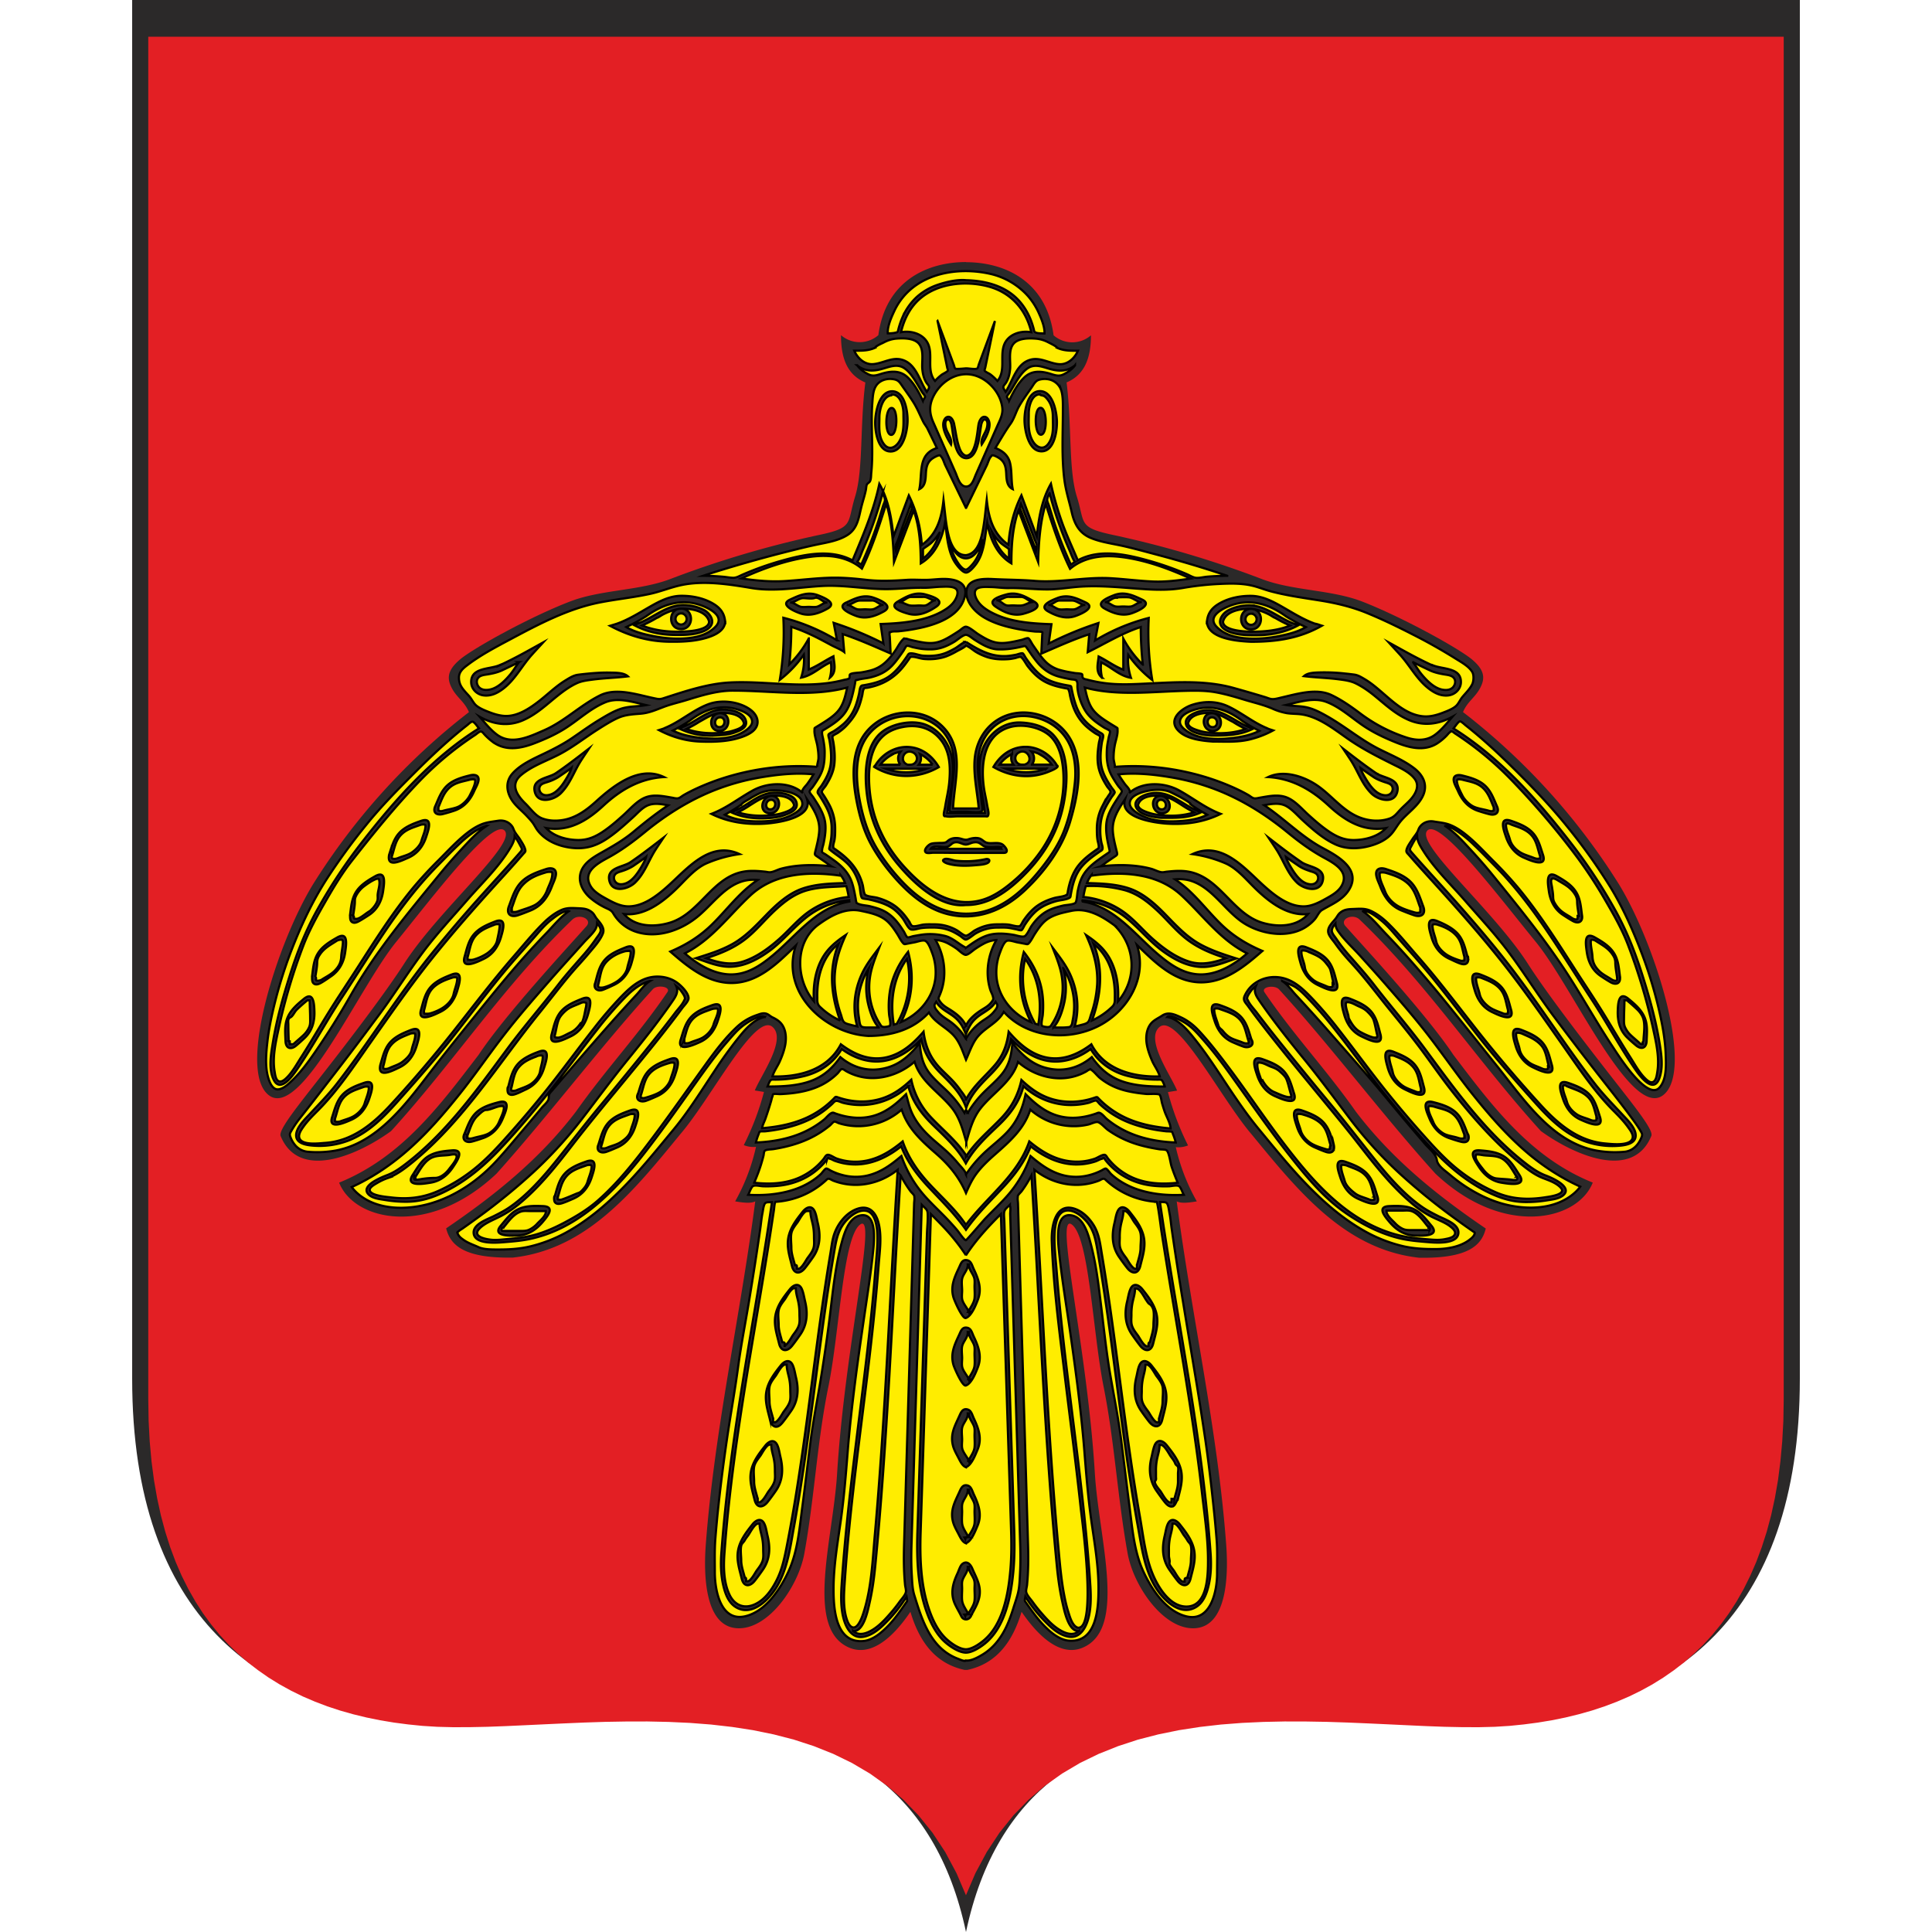
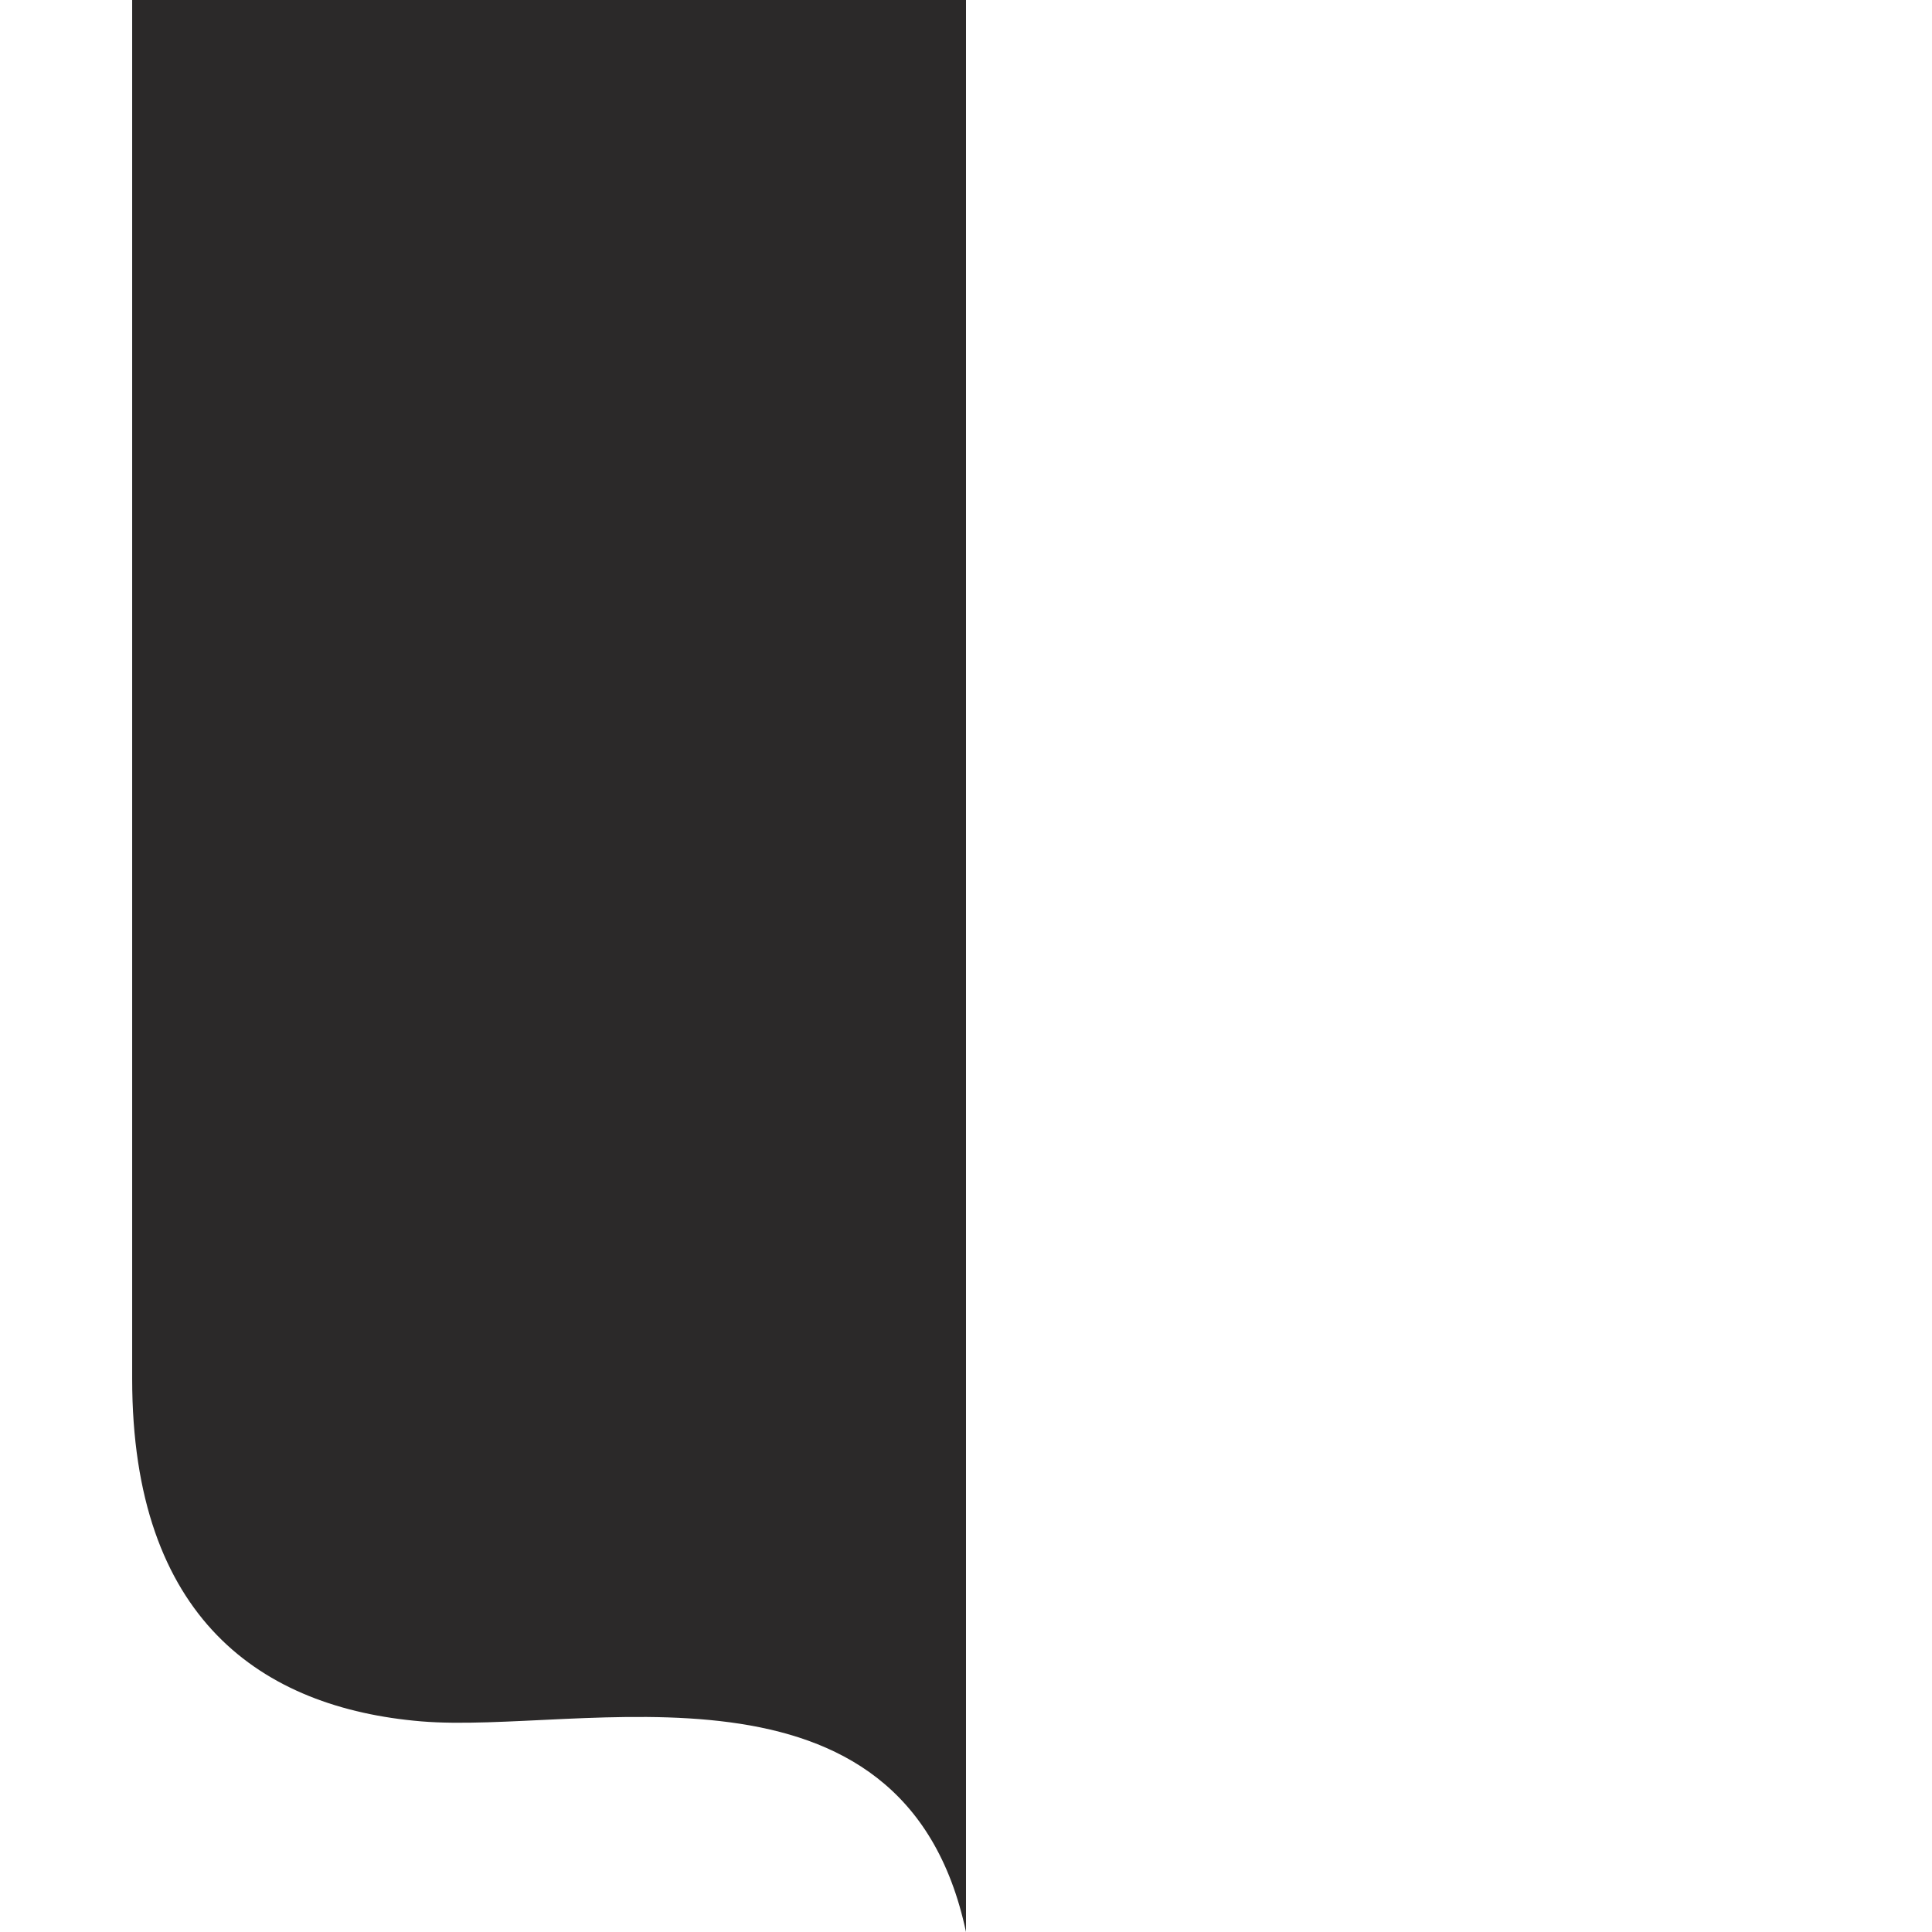
<svg xmlns="http://www.w3.org/2000/svg" id="Layer_1" x="0" y="0" version="1.1" viewBox="0 0 140 140" xml:space="preserve">
  <style>.st0{fill-rule:evenodd;clip-rule:evenodd;fill:#2b2929}</style>
-   <path d="M70 0H9.577v99.908c0 17.423 9.412 23.856 20.938 24.828C42.041 125.708 65.51 118.861 70 140c4.467-21.128 27.959-14.285 39.485-15.264 11.526-.979 20.938-7.401 20.938-24.828V0H70z" class="st0" />
-   <path fill="#e31f24" fill-rule="evenodd" d="M11.385 108.56l.271 1.243.317 1.184.357 1.125.399 1.068.439 1.013.48.957.514.904.547.853.585.8.618.756.647.707.682.663.711.622.744.573.767.536.801.495.826.454.849.417.879.376.901.343.927.305.945.268.968.235.987.201 1.005.167 1.024.134 1.035.105 1.072.067 1.139.029 1.21-.003 1.273-.026 1.322-.049 1.374-.063 1.414-.067 1.452-.067 1.478-.063 1.504-.049 1.519-.026 1.534-.003 1.541.033 1.546.071 1.537.119 1.53.175 1.515.234 1.497.306 1.467.379 1.441.47 1.399.558 1.356.659 1.306.771 1.244.882 1.176 1.005 1.098 1.136 1.017 1.262.923 1.399.823 1.542.681 1.593.681-1.593.827-1.542.923-1.399 1.013-1.262 1.102-1.136 1.176-1.005 1.244-.882 1.303-.771 1.359-.659 1.399-.558 1.437-.47 1.471-.379 1.497-.306 1.515-.234 1.53-.175 1.537-.119 1.542-.071 1.541-.033 1.534.003 1.523.026 1.504.049 1.478.063 1.452.067 1.411.067 1.373.063 1.326.049 1.273.026 1.21.003 1.139-.029 1.072-.067 1.035-.105 1.02-.134 1.005-.167.991-.201.964-.235.949-.268.924-.305.904-.343.875-.376.853-.417.826-.454.797-.495.771-.536.74-.573.711-.622.682-.663.651-.707.615-.756.584-.8.551-.853.514-.904.476-.957.44-1.013.398-1.068.361-1.125.317-1.184.271-1.243.227-1.303.175-1.366.131-1.434.082-1.492.026-1.575V2.662H10.744v98.728l.026 1.575.079 1.492.13 1.434.179 1.366.227 1.303z" clip-rule="evenodd" />
-   <path d="M69.992 19c2.759 0 5.823 1.314 6.355 5.298a2.06 2.06 0 0 0 2.707 0c0 1.582-.417 2.844-1.765 3.414.391 3.138.13 6.329.745 8.276.614 1.947.052 2.234 2.68 2.788a73.168 73.168 0 0 1 10.711 3.179c2.234.856 5.004.767 7.252 1.623 2.889 1.117 6.995 3.384 7.974 4.196s.961 1.418.596 2.1-.927.983-1.232 1.727a47.706 47.706 0 0 1 11.299 12.475c2.654 4.348 5.51 13.544 3.194 15.29s-6.526-7.818-9.207-11.098c-2.681-3.28-7.007-9.036-7.878-8.075-.871.961 4.817 5.771 7.297 9.65 1.318 2.062 3.864 5.38 5.908 8.004 1.802 2.312 3.213 4.039 3.034 4.467-1.355 3.298-5.674 1.34-8.004-.354-4.572-5.03-8.231-10.625-13.138-15.327-.495-.473-1.467-.034-1.028.469 1.318 1.489 5.86 6.385 7.818 9.326 2.826 3.723 5.584 7.446 10.108 9.266-1.091 2.777-6.485 3.995-11.403-.648-3.76-4.158-7.55-9.203-11.329-13.35-.32-.35-1.322-.19-1.057.205 2.103 3.097 4.467 5.584 6.619 8.648 2.677 3.514 5.957 6.12 9.415 8.473-.294 1.232-1.296 2.182-4.84 2.118-5.361-.603-8.727-4.803-12.122-8.935-2.234-2.606-5.447-8.909-6.701-7.766-1.016.923.864 3.507 1.296 4.59l-.663.108c.35 1.335.837 2.63 1.456 3.864a1.864 1.864 0 0 1-.886.127 14.531 14.531 0 0 0 1.523 3.928c-.585.097-1.117.164-1.456 0 1.091 8.347 2.978 16.63 3.585 24.884.16 2.137.086 5.838-2.197 6.042-2.282.205-4.505-3.001-4.944-5.402-.745-4.129-.946-8.101-1.742-12.088-.797-3.987-1.039-10.856-2.312-11.764-1.273-.908 1.117 8.794 1.679 18.06.294 4.776 2.364 11.277-.905 12.617-2.04.838-3.894-1.88-4.408-2.606-.648 2.163-1.806 3.756-3.935 4.211h-.184c-2.13-.454-3.291-2.048-3.935-4.211-.514.745-2.368 3.447-4.408 2.606-3.269-1.34-1.199-7.84-.905-12.617.57-9.266 2.937-18.957 1.679-18.06s-1.489 7.736-2.312 11.764c-.823 4.028-.994 7.96-1.742 12.088-.436 2.401-2.662 5.607-4.944 5.402s-2.357-3.905-2.197-6.042c.618-8.25 2.494-16.537 3.585-24.884-.324.164-.875.097-1.456 0a14.511 14.511 0 0 0 1.511-3.95 1.852 1.852 0 0 1-.886-.127 19.799 19.799 0 0 0 1.463-3.853l-.663-.108c.432-1.08 2.312-3.667 1.296-4.59-1.258-1.143-4.467 5.179-6.701 7.766-3.395 4.144-6.761 8.339-12.122 8.935-3.529.063-4.531-.886-4.84-2.118 3.455-2.353 6.738-4.959 9.415-8.473 2.159-3.06 4.516-5.551 6.619-8.648.268-.395-.745-.555-1.057-.205-3.779 4.158-7.584 9.188-11.329 13.365-4.918 4.642-10.312 3.425-11.403.648 4.535-1.847 7.282-5.569 10.111-9.266 1.951-2.941 6.493-7.818 7.818-9.326.439-.503-.532-.942-1.028-.469-4.907 4.702-8.563 10.298-13.138 15.327-2.331 1.694-6.649 3.652-8.004.354-.175-.436 1.232-2.159 3.034-4.467 2.044-2.606 4.59-5.957 5.908-8.004 2.479-3.879 8.168-8.689 7.297-9.65-.871-.961-5.212 4.795-7.878 8.075-2.666 3.28-6.891 12.844-9.207 11.098-2.316-1.746.544-10.945 3.194-15.29a47.69 47.69 0 0 1 11.299-12.475c-.305-.745-.871-1.046-1.232-1.727s-.372-1.288.596-2.1 5.085-3.094 7.974-4.196c2.234-.86 5.004-.767 7.252-1.623a73.168 73.168 0 0 1 10.711-3.179c2.628-.544 2.077-.834 2.68-2.788.603-1.955.343-5.138.745-8.276-1.363-.573-1.765-1.839-1.765-3.429a2.06 2.06 0 0 0 2.707 0c.532-3.984 3.596-5.298 6.355-5.298l-.012.011z" class="st0" />
-   <path fill="#ffed00" fill-rule="evenodd" stroke="#000" stroke-miterlimit="10" stroke-width=".158" d="M61.177 47.251l-.112-1.303c1.186.395 2.327.912 3.473 1.407l-.057-1.195c-.003-.071-.038-.21-.013-.276.05-.136-.102-.009.099-.091.141-.057.387-.029.536-.044.226-.023.452-.051.676-.084 1.475-.221 3.756-.748 4.141-2.464.19-.848-.421-1.158-1.167-1.233-.47-.047-.922.018-1.391.044-.556.03-1.11-.028-1.666.009-.981.065-1.904.11-2.885 0-.815-.092-1.633-.169-2.454-.159-1.166.015-2.321.175-3.483.244-1.084.064-2.081-.034-3.151-.189 1.56-.716 3.279-1.335 4.987-1.564 1.351-.182 2.673-.036 3.75.853.74-1.518 1.257-3.112 1.765-4.717.411 1.354.496 2.832.558 4.24.472-1.25.95-2.497 1.426-3.745.432 1.238.509 2.542.514 3.842 1.064-.634 1.554-1.789 1.757-2.967.105.683.15 1.378.345 2.044.092.316.217.625.404.898.131.193.514.691.778.691.25 0 .622-.472.751-.653a3.04 3.04 0 0 0 .417-.889c.206-.68.251-1.393.358-2.092.203 1.178.693 2.333 1.757 2.967 0-1.299.083-2.606.514-3.842.476 1.248.954 2.495 1.426 3.745.037-1.403.14-2.878.544-4.226.508 1.605 1.025 3.199 1.765 4.717 1.068-.886 2.411-1.019 3.75-.851 1.705.214 3.43.846 4.984 1.558-.929.135-1.8.251-2.743.211-1.032-.043-2.055-.183-3.086-.239-1.828-.099-3.634.342-5.454.195-1.016-.082-2.03-.081-3.046-.133-.631-.032-1.763-.04-1.897.782-.139.848.605 1.612 1.265 2.004.693.412 1.488.642 2.273.804a14.1 14.1 0 0 0 1.418.215c.096.01.486-.006.529.05.019.025-.008.161-.009.186l-.065 1.365c1.146-.495 2.287-1.013 3.473-1.407l-.112 1.303c1.277-.628 2.484-1.382 3.846-1.824-.002.91.048 1.821.149 2.725a7.874 7.874 0 0 1-1.415-1.888v2.252c-.634-.237-1.182-.661-1.787-.957-.055.544-.249 1.147.253 1.549a2.941 2.941 0 0 1-.067-1.117c.747.346 1.315.978 2.156 1.117a4.156 4.156 0 0 1-.197-1.668 8.395 8.395 0 0 0 1.742 1.828 20.872 20.872 0 0 1-.257-4.501 14.342 14.342 0 0 0-3.887 1.634l.242-1.266a24.94 24.94 0 0 0-3.604 1.489l.201-1.404c-1.506-.051-3.132-.162-4.472-.921-.312-.177-.615-.395-.826-.69-.162-.227-.403-.696-.133-.934.219-.193.768-.15 1.043-.145.435.008.862.082 1.3.073.958-.019 1.902.105 2.858.097.665-.006 1.323-.11 1.985-.172 1.772-.166 3.49.071 5.256.168.849.047 1.689.042 2.529-.103a21.28 21.28 0 0 1 2.701-.292c.77-.034 1.545-.048 2.301.127.442.103.862.279 1.3.398 1.193.323 2.419.486 3.638.683 1.172.189 2.288.454 3.387.905 1.12.46 2.209.988 3.287 1.54a39.337 39.337 0 0 1 3.109 1.75c.406.257.983.56 1.233.99.123.21.103.658-.011.884-.174.345-.458.618-.704.91-.157.187-.265.449-.428.62-.236.248-.744.432-1.057.55-.408.154-.853.27-1.293.242-1.724-.11-2.915-1.882-4.307-2.698-.247-.144-.477-.292-.761-.33a20.649 20.649 0 0 0-.702-.081 13.297 13.297 0 0 0-1.762-.076c-.356.013-.894.008-1.176.27.858.106 1.725.123 2.582.238.389.052.797.108 1.154.28.489.236.95.56 1.37.901.805.656 1.529 1.347 2.5 1.763 1.068.458 2.154.311 3.161-.245-.4.458-.786.956-1.28 1.318-.603.442-1.338.421-2.026.201a11.512 11.512 0 0 1-3.397-1.768c-.65-.489-1.326-.962-2.062-1.315-.728-.349-1.569-.268-2.338-.121-.423.081-.84.19-1.259.287-.198.046-.408.107-.612.123-.216.018-.398-.08-.608-.144a97.536 97.536 0 0 0-2.302-.669c-2.406-.667-4.947-.335-7.415-.265-.645.018-1.291.003-1.932-.083-.416-.055-.83-.14-1.236-.246-.141-.037-.264-.039-.332-.15-.037-.06-.002-.198-.051-.248-.057-.057-.425-.066-.511-.08a20.204 20.204 0 0 1-.355-.06 7.32 7.32 0 0 1-.716-.159 2.4 2.4 0 0 1-.931-.491c-.334-.294-.592-.672-.845-1.034l-.22-.32c-.057-.084-.224-.425-.313-.461-.095-.038-.364.089-.471.114-.182.043-.365.085-.548.122-.444.09-.903.162-1.352.065-.457-.099-.867-.351-1.258-.596-.22-.137-.723-.585-.938-.536-.145.033-.336.222-.466.307-.146.095-.293.19-.441.282-.392.242-.805.484-1.266.562-.467.079-.945-.015-1.402-.113-.156-.033-.311-.07-.466-.107-.088-.021-.203-.072-.292-.07-.164.003-.044-.073-.191.068-.226.217-.387.572-.57.829-.474.668-.953 1.188-1.765 1.406a7.91 7.91 0 0 1-.664.14c-.18.032-.716.032-.828.15-.055.058-.006.212-.056.275-.059.075-.282.096-.388.123-.431.11-.87.195-1.312.246-2.302.27-4.645-.178-6.952-.06-1.574.08-3.185.614-4.677 1.097-.247.08-.355.131-.614.083-.184-.034-.366-.076-.548-.117-.429-.098-.855-.208-1.288-.286-.77-.139-1.587-.193-2.305.169-1.421.714-2.562 1.873-4.024 2.512-1.07.467-2.382 1.113-3.443.303-.472-.36-.849-.838-1.238-1.282.996.565 2.073.723 3.137.264 1.016-.438 1.754-1.178 2.607-1.85.405-.319.854-.636 1.326-.849.344-.155.745-.202 1.116-.251.85-.113 1.71-.131 2.561-.237-.3-.277-.882-.261-1.259-.271-.559-.014-1.12.023-1.676.077-.225.022-.45.047-.675.077-.334.044-.609.222-.895.396-.7.424-1.262.986-1.902 1.487-.671.525-1.522 1.104-2.406 1.104-.396 0-.796-.111-1.164-.251-.321-.122-.822-.311-1.066-.56-.166-.169-.286-.429-.447-.614-.133-.154-.278-.299-.406-.458-.232-.288-.346-.534-.346-.899 0-.444.341-.7.684-.957.924-.692 1.977-1.245 2.994-1.788 2.055-1.097 4.22-2.247 6.523-2.696 1.215-.237 2.451-.361 3.661-.626.773-.169 1.51-.479 2.282-.639 1.621-.336 3.422-.055 5.032.215 1.707.287 3.443-.05 5.15-.145 1.56-.086 3.069.225 4.62.227.909.001 1.804-.115 2.715-.097.437.009.864-.064 1.3-.073.284-.006.891-.058 1.09.19.187.233-.01.634-.145.84-.213.326-.547.558-.881.747-.688.388-1.463.6-2.238.728-.738.122-1.485.167-2.232.192l.201 1.404a24.828 24.828 0 0 0-3.604-1.489l.242 1.266a14.31 14.31 0 0 0-3.887-1.634 20.872 20.872 0 0 1-.257 4.501 8.371 8.371 0 0 0 1.742-1.828 4.156 4.156 0 0 1-.197 1.668c.833-.154 1.398-.795 2.156-1.117.049.372.027.753-.067 1.117.503-.403.309-1.004.253-1.549-.605.298-1.159.705-1.787.957v-2.252a7.887 7.887 0 0 1-1.415 1.888c.101-.905.151-1.815.149-2.725.695.227 1.362.523 2.012.858.304.157.604.32.905.481.291.155.686.306.919.488zm8.827-7.025c.88-.114 1.125-1.272 1.248-1.985.115-.67.171-1.353.252-2.028.137 1.299.455 2.475 1.571 3.265.087-1.26.377-2.458.942-3.589.372.996.742 1.993 1.113 2.989.141-1.338.35-2.644 1.024-3.827.198.902.455 1.791.757 2.663.342.99.79 1.923 1.191 2.888 1.6-.869 3.554-.425 5.203.042.917.26 1.818.581 2.693.958.215.093.466.257.693.271.244.015.525-.061.77-.083.487-.043.978-.061 1.467-.068a82.36 82.36 0 0 0-5.033-1.51c-.826-.218-1.647-.449-2.48-.638-.786-.179-1.631-.28-2.378-.593-.824-.345-1.178-1.003-1.37-1.838-.181-.788-.431-1.549-.535-2.354-.214-1.648-.112-3.339-.112-4.998 0-.471.023-1.081-.128-1.527a1.201 1.201 0 0 0-.913-.776 1.484 1.484 0 0 0-.666.027c-.292.077-.407.35-.574.588-.306.436-.619.867-.886 1.329-.23.397-.353.898-.617 1.266-.295.411-.56.855-.824 1.295l-.283.471c.547.211.948.543 1.075 1.133.131.607.061 1.239.184 1.849-.437-.21-.451-.699-.473-1.121-.023-.432-.08-.794-.443-1.077-.092-.072-.459-.295-.587-.246-.045.017-.019.03-.065.074-.141.137-.227.468-.312.643l-1.472 3.031-.034-.052-.034.052-1.469-3.031c-.085-.175-.171-.506-.312-.643-.045-.044-.019-.057-.064-.074-.115-.043-.459.157-.546.218-.395.278-.46.657-.484 1.107-.022.422-.035.912-.473 1.12.233-1.138-.137-2.537 1.27-2.982l-.673-1.385c-.094-.193-.226-.336-.318-.52-.231-.462-.414-.932-.689-1.374-.285-.457-.607-.888-.912-1.332-.174-.253-.302-.343-.618-.383a1.386 1.386 0 0 0-.681.079c-.737.293-.739 1.018-.789 1.691-.122 1.667.1 3.354-.073 5.018-.02.19-.005.471-.101.63-.055.09-.179.136-.222.232-.044.099-.046.268-.068.376-.08.389-.204.764-.305 1.148-.212.802-.259 1.631-1.029 2.124-.658.421-1.503.544-2.254.703-.843.179-1.677.392-2.513.604a99.594 99.594 0 0 0-5.035 1.435c-.221.069-.441.14-.66.213.491 0 .98.027 1.47.07.23.02.467.069.697.075.253.006.465-.131.701-.234a21.988 21.988 0 0 1 2.756-.986c1.649-.469 3.602-.906 5.203-.042.762-1.824 1.535-3.599 1.943-5.547.674 1.183.883 2.489 1.024 3.827.371-.997.741-1.993 1.113-2.989.565 1.131.855 2.329.942 3.589 1.116-.791 1.434-1.965 1.571-3.265.087.714.142 1.437.275 2.144.133.71.433 1.882 1.359 1.86zm0-4.97c.435.001.568-.552.709-.872l.775-1.754.775-1.754c.184-.416.418-.829.37-1.3-.116-1.144-1.125-2.246-2.264-2.429-1.174-.189-2.291.609-2.766 1.653-.293.644-.238 1.195.032 1.807l.701 1.587.903 2.045c.152.345.309 1.005.765 1.017zm0-2.234c.716 0 .812-1.751.897-2.223.026-.211.167-.607.439-.596.243.01.351.307.364.505.033.486-.312 1.106-.565 1.501-.106-.446.287-.82.379-1.236.033-.148.084-.457-.092-.554-.206-.114-.316.281-.331.424-.115.578-.197 2.36-1.068 2.36-.874 0-.953-1.784-1.068-2.36-.019-.153-.121-.54-.331-.424-.177.097-.124.41-.092.554.092.417.48.79.379 1.236-.252-.393-.598-1.019-.565-1.501.014-.197.121-.495.364-.505.272-.012.414.385.439.596.107.507.162 1.027.324 1.521.061.186.132.395.269.542.056.06.111.098.183.137.016.01.185.045.075.023zm0-6.329c.178-.005.714.096.818.001.054-.049.082-.221.107-.288l.448-1.207.719-1.938-.446 2.158-.251 1.214c-.008.039-.065.187-.047.226.04.083.32.201.401.261.191.143.368.306.526.485.59-.71.202-1.698.448-2.52.252-.841 1.198-1.158 2.005-1.01-.389-1.651-1.481-2.888-3.14-3.322-1.639-.429-3.672-.231-4.977.939-.696.624-1.112 1.483-1.324 2.383.809-.152 1.77.168 2.027 1.011.25.824-.157 1.801.438 2.518.145-.164.306-.314.479-.448.077-.06.419-.221.448-.298.016-.043-.034-.165-.043-.208l-.255-1.233-.446-2.158a1629.546 1629.546 0 0 0 1.182 3.186c.022.06.048.215.096.26.068.065.75-.015.787-.012zm0-6.389c1.275.033 2.6.338 3.569 1.215.433.392.77.878 1.013 1.408.13.284.233.58.314.881.051.188.022.244.189.302.167.058.424.047.597.055.033-.453-.221-1.059-.404-1.465a5.035 5.035 0 0 0-.762-1.211 5.205 5.205 0 0 0-2.681-1.624c-2.03-.482-4.482-.215-6.042 1.282a4.672 4.672 0 0 0-.988 1.383c-.214.457-.509 1.111-.478 1.627.176 0 .382-.008.553-.05.177-.043.156-.009.207-.211.077-.305.176-.605.301-.894a4.324 4.324 0 0 1 1.049-1.491 4.382 4.382 0 0 1 1.552-.889c.606-.202 1.399-.381 2.011-.318zm3.094 22.952c-.309-.022-.585.272-.894.242h0c.263-.015.499.322.756.372.126.025.282 0 .41 0 .226 0 .469.031.692 0 .275-.038.549-.269.83-.242h0c-.312.02-.558-.372-.903-.372h-.891zm-2.945 73.714c.162-.307.43-.649.465-.994.029-.278 0-.581 0-.859 0-.195.028-.416-.025-.601-.094-.329-.411-.623-.381-.979h0-.086 0c.03.354-.283.652-.381.979-.055.183-.025.407-.025.601 0 .279-.029.581 0 .859.036.345.304.687.465.994l-.294.03c.035.039.034.091.056.127h0c.021-.104.076-.209.206-.157zm0-5.585c.162-.307.43-.649.465-.994.029-.278 0-.581 0-.859 0-.195.028-.416-.025-.601-.094-.33-.411-.625-.381-.982h0-.086 0c.03.355-.283.655-.381.982-.055.183-.025.407-.025.601 0 .279-.029.581 0 .859.036.345.304.687.465.994l-.294.03c.033.04.034.095.056.13h0c.022-.103.074-.212.206-.16zm0-5.51c.162-.307.43-.649.465-.994.029-.284 0-.592 0-.876 0-.196.028-.417-.025-.602-.094-.33-.411-.625-.381-.982h0-.086 0c.034.378-.323.676-.403 1.029-.058.256-.003.607-.003.866 0 .217-.042.49.02.696.106.351.446.658.52 1.013h0a.5.5 0 0 1 .074-.168l-.181.018zm0-5.919c.162-.307.43-.649.465-.994.029-.278 0-.581 0-.859 0-.195.028-.416-.025-.601-.094-.329-.411-.623-.381-.979h0-.086 0c.034.377-.323.673-.403 1.025-.058.255-.003.608-.003.866 0 .217-.042.49.02.696.105.349.449.657.52 1.01h0a.425.425 0 0 1 .074-.164h-.181zm0-4.892c.162-.307.43-.649.465-.994.029-.279 0-.583 0-.863 0-.195.028-.416-.025-.601-.094-.329-.411-.623-.381-.979h0-.086 0c.034.377-.323.673-.403 1.025-.058.255-.003.608-.003.866 0 .217-.042.49.02.696.105.349.449.657.52 1.01h0a.425.425 0 0 1 .074-.164l-.181.004zm15.882 19.266c.099-.405.261-.83.261-1.249 0-.319.072-.765-.005-1.078-.039-.16-.167-.236-.248-.381-.077-.138-.174-.261-.267-.387-.109-.149-.46-.845-.713-.829h-.097 0c0 .3-.075.565-.147.858a4.075 4.075 0 0 0-.113 1.056v.397c0 .142.045.27.052.401.007.144-.053.172.043.329.075.123.168.238.253.354.106.144.449.823.694.808h.097c0-.199-.037-.252.19-.279zm-.935-5.711c.099-.405.261-.83.261-1.249v-.599c0-.126.048-.368-.005-.482-.03-.066-.11-.103-.159-.169-.039-.053-.06-.134-.092-.193-.077-.138-.174-.261-.267-.387-.109-.148-.462-.848-.713-.833h-.097 0c0 .3-.075.565-.147.858a4.075 4.075 0 0 0-.113 1.056v.397c0 .058.015.142 0 .198-.024.093-.075.072-.078.16-.007.212.297.533.411.689.106.145.447.819.694.804h.097v-.257l.208.007zm-1.117-5.804c.099-.406.261-.83.261-1.249 0-.329.061-.738 0-1.063-.056-.299-.278-.567-.452-.804-.113-.154-.444-.823-.694-.808h-.097 0c0 .289-.07.541-.139.824a4.12 4.12 0 0 0-.122 1.071c0 .258-.038.544.041.789.086.27.266.491.431.716.107.146.433.796.675.781h.097l-.001-.257zm-.662-5.547c.099-.406.261-.83.261-1.249 0-.329.061-.738 0-1.063a.845.845 0 0 0-.193-.386c-.039-.041-.112-.074-.164-.129-.064-.067-.113-.156-.167-.23-.116-.16-.453-.849-.711-.833h-.097 0c0 .289-.07.541-.139.824a4.12 4.12 0 0 0-.122 1.071c0 .258-.038.544.041.789.086.27.266.491.431.716.107.146.433.796.675.781h.097c-.002-.106-.044-.276.088-.291zm-.935-5.584c.099-.406.261-.83.261-1.249 0-.329.061-.738 0-1.063-.056-.299-.278-.567-.452-.804-.113-.154-.444-.823-.694-.808h-.097 0c0 .289-.07.541-.139.824a4.12 4.12 0 0 0-.122 1.071c0 .259-.038.547.041.793.086.27.266.491.431.716.108.147.432.793.675.777h.097l-.001-.257zm25.852-33.19c-.224-.507-.369-1.007-.78-1.391-.413-.386-.891-.445-1.43-.587a1.25 1.25 0 0 0-.255-.044c-.197-.012-.218.055-.186.238.051.296.248.666.382.934.157.317.514.669.838.815.287.13.682.183.994.265.096.025.246.081.348.044.118-.043.092-.023.093-.175 0-.031-.002-.072-.004-.099zM90.45 75.374c-.167-.523-.233-1.068-.603-1.485-.373-.421-.896-.564-1.411-.752-.101-.037-.156-.058-.261-.059-.195-.003-.2.046-.175.238.042.32.193.662.283.972.071.244.196.249.346.436.13.161.279.305.45.421.265.178.621.258.92.38.122.05.202.084.331.082.216-.003.16-.089.16-.275-.013.012-.026.027-.04.042zm3.09 3.912c-.112-.352-.184-.754-.322-1.086-.091-.219-.331-.425-.508-.58-.19-.165-.377-.234-.607-.318-.233-.085-.478-.245-.722-.287-.178-.031-.265-.029-.268.158-.005.366.199.804.302 1.153l.071-.045c.17.324.476.692.821.84.282.121.641.291.944.36.055.013.183.032.237.011.089-.037.107-.117.052-.206zm2.882 3.723c-.169-.521-.238-1.069-.607-1.485-.358-.405-.893-.612-1.403-.761a.933.933 0 0 0-.227-.04c-.214-.013-.232.03-.205.238.042.321.196.66.283.972.104.37.418.709.745.916.27.171.677.307.983.396.081.024.219.077.307.04.128-.053.041-.037.08-.186.018-.073-.018-.053.044-.09zm3.157 3.723c-.159-.523-.22-1.075-.583-1.495-.365-.422-.809-.533-1.313-.739a.952.952 0 0 0-.301-.082c-.2-.018-.21.03-.19.222.032.305.168.63.249.925.105.38.461.688.765.921.247.19.661.294.952.408.102.04.187.084.3.063.146-.026.146.014.135-.166-.004-.077.005-.052-.014-.057zm3.957 2.234c-.338-.399-.723-1.014-1.235-1.197-.214-.076-.467-.043-.695-.043h-1.134 0c-.033.332.417.69.622.909.148.159.326.297.521.396.227.115.431.106.681.106h1.292a.2.2 0 0 0-.026-.231l-.026.06zm-6.891-17.669c-.09-.331-.152-.686-.242-1.009-.049-.176-.207-.358-.326-.508-.351-.444-.77-.585-1.275-.811a.843.843 0 0 0-.297-.088c-.191-.019-.212.016-.194.214.03.333.199.649.242.981.05.383.317.698.625.938.257.2.601.297.898.43.123.055.197.088.327.088.216 0 .16-.085.16-.275l.082.04zm3.157 3.723c-.098-.36-.152-.769-.27-1.111-.076-.22-.284-.436-.447-.596-.207-.203-.406-.289-.664-.405-.203-.091-.427-.232-.645-.271-.181-.032-.266-.016-.253.183.016.24.104.473.168.706.042.154.044.333.093.477l.03-.078c.172.322.415.662.743.843.264.146.608.31.899.394a.55.55 0 0 0 .186.025c.193-.006.16-.037.16-.216v.049zm3.157 3.846c-.144-.529-.181-1.074-.529-1.504-.35-.433-.803-.611-1.313-.815a.646.646 0 0 0-.258-.064c-.195-.007-.198.041-.175.238.038.33.177.659.242.985.074.371.367.702.67.933.262.2.628.317.933.439.103.041.173.077.286.064.164-.019.126.029.147-.133.007-.044 0-.105-.003-.143zm3.176 3.41c-.215-.521-.336-1.045-.746-1.443-.415-.402-.842-.444-1.385-.614a1.324 1.324 0 0 0-.294-.065c-.201-.017-.225.032-.199.222.042.31.24.649.354.94.132.338.464.679.793.849.269.139.655.18.951.274.118.037.216.072.341.065.212-.011.16-.092.16-.275a.729.729 0 0 0 .025.047zm3.767 3.001c-.288-.44-.549-.98-.994-1.277-.417-.278-.912-.225-1.403-.283-.091-.011-.47-.094-.546-.033-.019.015-.038.171-.021.227.079.27.387.625.56.851.213.276.582.59.933.631.329.038.666.043.998.082.138.016.444.078.502-.021.036-.06.013-.213-.029-.177zm-6.984-19.49c-.223-.588-.364-1.208-.808-1.672-.439-.459-1.052-.674-1.65-.853a.912.912 0 0 0-.275-.041c-.232-.004-.221.061-.198.278.038.357.248.732.372 1.069.167.453.53.846.95 1.09.332.193.768.331 1.135.44.109.033.22.062.337.041.166-.03.135-.003.135-.197.002-.051.002-.103.002-.155zm3.198 3.559c-.151-.526-.194-1.072-.547-1.497-.351-.421-.851-.663-1.367-.829-.082-.026-.126-.041-.211-.043-.198-.005-.197.047-.175.238.039.328.184.658.253.981.08.375.383.709.696.936.263.191.66.348.965.445.087.028.157.059.252.043.162-.028.128.009.134-.171v-.103zm3.157 3.846c-.151-.527-.193-1.072-.547-1.497-.355-.426-.812-.605-1.32-.807a.65.65 0 0 0-.259-.064c-.194-.007-.199.041-.175.238.039.328.184.658.253.981.08.371.371.692.678.921.265.199.628.316.936.439.103.041.174.077.287.064.171-.02.12.027.147-.138.005-.03 0-.127 0-.137zm2.952 4.051c-.15-.506-.193-1.103-.558-1.504-.38-.417-.801-.579-1.31-.806a.87.87 0 0 0-.298-.088c-.194-.019-.21.025-.19.222.033.33.19.652.253.977.073.377.351.69.659.927.259.2.601.296.9.43.124.055.197.088.328.088.216 0 .16-.085.16-.275a.984.984 0 0 1 .056.029zm3.489 3.767c-.165-.5-.235-1.087-.614-1.478-.393-.406-.845-.532-1.359-.738l-.201-.081a.48.48 0 0 1-.089-.06c-.2-.048-.209.052-.19.222.037.323.201.653.287.966.101.369.393.692.715.908.265.178.623.256.923.377.122.049.203.083.332.081.216-.003.16-.089.16-.275l.036.078zm3.373-5.543c.018-.548.177-1.336-.091-1.847a1.848 1.848 0 0 0-.378-.488c-.195-.184-.398-.37-.606-.54-.072-.059-.114-.125-.217-.108h-.082 0c0 .424-.028.848-.03 1.273-.001.245-.025.472.082.697.098.206.224.383.389.541.193.186.401.358.601.536.076.068.139.154.25.137h.03v-.205a.985.985 0 0 1 .052.004zm-1.914-4.673c-.045-.335-.112-.673-.123-1.011a.931.931 0 0 0-.151-.534c-.288-.476-.692-.706-1.155-.998-.089-.056-.164-.115-.261-.138-.19-.044-.216.019-.208.201.013.342.105.678.123 1.02.022.421.176.713.48 1.02.236.238.549.393.83.57.108.068.173.118.289.138.222.038.191-.091.176-.268zm-2.766-4.426c-.045-.335-.112-.673-.123-1.011a.941.941 0 0 0-.151-.534c-.288-.476-.676-.691-1.147-.967-.144-.085-.477-.322-.567-.116-.056.127.03.424.047.549.026.193.065.387.076.581.012.208-.006.338.099.527.1.181.221.349.365.497.225.232.516.381.788.552.112.071.207.148.331.172.221.043.194-.059.194-.249h.088zm-2.818-4.36c-.171-.52-.242-1.068-.614-1.482-.37-.412-.855-.553-1.365-.735-.212-.076-.517-.29-.474.096.037.323.201.652.287.966.107.389.413.711.759.92.278.168.616.252.923.374.122.048.204.082.332.08.216-.003.16-.089.16-.275a1.257 1.257 0 0 0-.008.056zM80.897 43.316c-.298-.026-.542.335-.838.316h0c.271-.02.528.273.793.316.17.028.377 0 .547 0 .171 0 .377.027.547 0 .267-.042.52-.335.793-.316h0c-.312.021-.632-.321-.944-.346-.301-.024-.611 0-.914 0l.016.03zm-4.095.204c-.298-.026-.542.335-.838.316h0c.271-.02.528.273.793.316.17.028.377 0 .547 0 .171 0 .377.027.547 0 .267-.042.52-.335.793-.316h0c-.323.022-.604-.316-.951-.316h-.891zm-1.862.071c-.641-.371-1.24-.732-2.018-.514-.383.107-1.475.408-.774.886.597.407 1.286.719 2.018.514.348-.097 1.52-.435.774-.886zm-4.579 73.498c.257-.491.571-.971.631-1.534.078-.73-.264-1.255-.532-1.89-.124-.294-.386-.609-.728-.333-.158.127-.261.495-.35.684-.34.723-.536 1.453-.18 2.228.112.243.251.476.374.713.059.113.107.251.213.325a.374.374 0 0 0 .568-.192h.004zm-.372-5.261c.409-.138.685-.884.844-1.255.352-.82.082-1.544-.268-2.289-.104-.22-.172-.548-.423-.632-.387-.13-.514.222-.637.493-.313.686-.643 1.268-.464 2.063.076.335.242.618.399.919.145.274.284.598.549.701zm0-5.51c.409-.138.685-.884.844-1.255.352-.82.082-1.544-.268-2.289-.104-.22-.172-.548-.423-.632-.387-.13-.514.222-.637.493-.313.686-.643 1.268-.464 2.063.076.335.242.618.399.919.145.274.284.598.549.701zm0-5.919c.414-.139.72-.932.869-1.315.318-.817.038-1.525-.307-2.259-.109-.233-.17-.55-.456-.612-.383-.083-.474.263-.599.529-.33.703-.637 1.355-.407 2.158.075.262.656 1.585.9 1.499zm0-4.892c.414-.139.72-.932.869-1.315.318-.817.038-1.525-.307-2.259-.109-.233-.17-.55-.456-.612-.383-.083-.474.263-.599.529-.33.703-.637 1.355-.407 2.158.075.262.656 1.585.9 1.499zm0-4.534c.722-1.111 1.605-2.063 2.539-2.997l.101 3.145.23 7.135.248 7.678.154 4.773c.033 1.037.044 2.074-.05 3.108-.155 1.703-.535 3.901-1.938 5.063-.324.268-.897.666-1.335.631-.456-.036-.98-.41-1.31-.703-.623-.554-1.018-1.366-1.288-2.143-.621-1.791-.687-3.749-.627-5.626l.114-3.531.235-7.285.245-7.588.143-4.443.007-.216c.502.521 1.019 1.022 1.485 1.578.272.325.538.659.78 1.007.078.113.255.354.267.414zm16.284 23.42c.16-.655.379-1.301.274-1.983-.116-.753-.588-1.362-1.049-1.945-.256-.324-.647-.508-.869-.045-.123.255-.161.578-.227.85-.211.866-.194 1.715.335 2.478.187.27.384.542.588.8.35.445.8.458.948-.155zm-.934-5.71c.165-.676.388-1.338.265-2.043-.128-.73-.605-1.346-1.056-1.913-.303-.382-.714-.466-.903.061-.098.272-.144.571-.213.851-.209.856-.127 1.695.397 2.43.185.259.37.525.569.774.135.168.343.389.585.314.204-.066.281-.456.356-.474zm-1.117-5.805c.16-.655.379-1.301.274-1.983-.116-.753-.588-1.362-1.049-1.945-.256-.324-.647-.508-.869-.045-.123.255-.161.578-.227.85-.211.866-.194 1.715.335 2.478.187.27.384.542.588.8.35.445.799.458.948-.155zm-.656-5.524c.16-.654.379-1.299.273-1.981-.116-.751-.587-1.363-1.049-1.943-.282-.354-.682-.495-.889.005-.112.271-.155.585-.224.868-.207.848-.157 1.688.362 2.426.19.27.385.545.59.803.354.442.801.412.937-.178zm-.934-5.618c.16-.655.379-1.301.274-1.983-.116-.753-.588-1.362-1.049-1.945-.256-.324-.647-.508-.869-.045-.123.255-.161.578-.227.85-.211.866-.194 1.715.335 2.478.187.27.384.542.588.8.35.444.8.457.948-.155zm25.841-33.324c-.235-.533-.423-1.085-.864-1.49-.455-.417-1.078-.586-1.664-.731-.33-.081-.674-.005-.598.404.046.25.209.514.31.743.294.668.75 1.192 1.465 1.426.265.087.538.171.81.238.451.113.761-.115.541-.59zM90.677 75.303c-.178-.552-.308-1.122-.7-1.569-.408-.465-1.004-.695-1.575-.898-.915-.324-.535.69-.388 1.147.223.692.638 1.252 1.322 1.548.253.11.512.222.772.313.381.135.858-.08.569-.541zm3.09 3.913c-.179-.555-.309-1.125-.706-1.573-.41-.463-1.01-.693-1.581-.896-.903-.322-.551.652-.402 1.113.224.696.623 1.268 1.312 1.573.397.175 1.715.796 1.377-.217zm2.882 3.723c-.179-.554-.309-1.125-.706-1.573-.41-.463-1.013-.695-1.584-.897-.915-.324-.535.69-.388 1.147.221.686.637 1.243 1.315 1.537.253.11.512.222.772.313.493.173.689-.096.591-.527zm3.157 3.722c-.179-.555-.309-1.125-.706-1.573-.41-.463-1.01-.693-1.581-.896-.903-.322-.551.652-.402 1.113.224.696.623 1.268 1.312 1.573.397.176 1.715.797 1.377-.217zm3.913 2.149c-.375-.443-.713-.92-1.248-1.181-.554-.271-1.204-.256-1.809-.23-.938.041-.284.786.029 1.157.487.575 1.079.96 1.857.977.44.008 1.86.089 1.171-.723zm-6.847-17.602c-.159-.584-.267-1.172-.675-1.646-.394-.457-.973-.692-1.522-.912-.878-.353-.572.627-.445 1.097.195.716.586 1.309 1.276 1.636.405.191 1.647.845 1.366-.175zm3.157 3.723c-.159-.584-.267-1.172-.675-1.646-.394-.457-.973-.692-1.522-.912-.877-.353-.572.627-.444 1.097.195.716.586 1.309 1.276 1.636.404.191 1.646.845 1.365-.175zm3.157 3.845c-.159-.584-.267-1.172-.675-1.646-.394-.457-.973-.692-1.522-.912-.878-.353-.572.627-.445 1.097.195.716.586 1.309 1.276 1.636.405.192 1.647.846 1.366-.175zm3.168 3.384c-.22-.547-.39-1.109-.828-1.528-.446-.428-1.066-.61-1.652-.764-.941-.248-.479.728-.295 1.174.278.67.738 1.194 1.443 1.434.261.089.529.18.795.249.169.044.398.092.534-.055.123-.132.084-.43.003-.51zm3.749 2.979c-.318-.487-.593-1.001-1.093-1.329-.518-.339-1.159-.402-1.762-.45-.953-.075-.359.774-.095 1.178.399.612.935 1.057 1.679 1.17.433.067 1.857.325 1.271-.569zm-6.961-19.441c-.234-.621-.416-1.271-.886-1.764-.482-.506-1.182-.749-1.833-.963-.383-.126-.765-.036-.698.441.039.277.191.562.288.82.297.787.761 1.432 1.57 1.756.297.119.6.241.904.341.51.168.849-.088.655-.631zm3.198 3.615c-.165-.579-.28-1.166-.688-1.634-.377-.433-.981-.722-1.508-.939-.911-.374-.542.721-.415 1.167.202.705.628 1.265 1.306 1.575.252.115.508.247.77.338.173.06.395.105.524-.062.06-.078.067-.189.063-.283-.003-.057-.003-.218-.052-.162zm3.157 3.846c-.16-.56-.271-1.132-.654-1.592-.395-.475-.987-.723-1.551-.944-.891-.349-.574.632-.44 1.099.2.701.583 1.285 1.26 1.611.393.188 1.685.849 1.385-.174zm2.956 4.005c-.16-.56-.271-1.132-.654-1.592-.395-.475-.987-.723-1.551-.944-.891-.349-.574.632-.44 1.099.2.701.583 1.285 1.26 1.611.393.189 1.685.849 1.385-.174zm3.484 3.76c-.181-.553-.314-1.121-.712-1.566-.412-.461-1.014-.689-1.585-.888-.905-.316-.547.653-.396 1.114.227.693.629 1.263 1.318 1.564.397.174 1.72.789 1.375-.224zm3.384-5.461c.018-.56.086-1.121-.113-1.658-.222-.603-.719-1.029-1.203-1.427-.72-.592-.76.368-.776.869-.024.737.142 1.415.692 1.945.202.195.418.385.634.565.365.305.733.221.766-.294zm-1.932-4.706c-.078-.577-.105-1.159-.417-1.669-.323-.529-.874-.859-1.401-1.16-.832-.475-.657.541-.592 1.022.097.723.391 1.356 1.014 1.777.231.156.47.311.711.449.403.231.76.095.682-.419h.003zm-2.751-4.437c-.078-.576-.106-1.159-.417-1.669-.323-.53-.876-.862-1.404-1.162-.844-.48-.649.581-.584 1.058.097.717.407 1.347 1.028 1.754.23.151.468.304.708.438.41.229.753.061.669-.419zm-2.83-4.39c-.183-.552-.318-1.12-.718-1.565-.412-.459-1.016-.687-1.587-.886-.905-.316-.546.655-.394 1.114.23.693.633 1.26 1.323 1.561.396.172 1.724.788 1.376-.224zM82.77 43.45c-.674-.315-1.3-.616-2.059-.316-.375.148-1.409.548-.678.961.588.332 1.265.578 1.937.36.352-.115 1.606-.618.8-1.005zm-4.095.204c-.674-.315-1.3-.616-2.059-.316-.375.148-1.409.548-.678.961.588.332 1.265.578 1.937.36.352-.114 1.606-.617.8-1.005zm-8.671 25.022c.492-.356 1.013-.735 1.601-.912.574-.173 1.262-.12 1.847-.021.217.037.683.206.83.079.198-.172.333-.541.488-.759.375-.53.815-.946 1.423-1.192.273-.11.56-.182.846-.251.209-.05.719-.06.882-.193.113-.092.133-.662.17-.842.06-.292.131-.584.246-.86.241-.581.684-1.001 1.181-1.37.239-.177.484-.347.73-.513.162-.109.183-.107.139-.296-.037-.161-.074-.321-.107-.483-.12-.584-.197-1.241-.025-1.82.171-.573.526-1.079.847-1.576.054-.084.2-.252.188-.338-.014-.108-.208-.293-.27-.383a8.667 8.667 0 0 1-.458-.725c-.344-.625-.395-1.271-.35-1.975.018-.282.083-.567.136-.845.016-.083.114-.346.08-.416-.043-.088-.313-.19-.399-.245-.52-.33-1.042-.688-1.376-1.218-.295-.469-.545-1.166-.58-1.724-.009-.137.028-.296-.042-.426-.072-.133.001-.055-.13-.102-.083-.03-.194-.027-.283-.043a10.189 10.189 0 0 1-.882-.193c-.641-.176-1.134-.518-1.56-1.024a9.293 9.293 0 0 1-.519-.699 22.1 22.1 0 0 1-.243-.354c-.119-.177-.141-.15-.339-.104-.598.138-1.169.23-1.786.202-.609-.028-1.174-.379-1.676-.698-.183-.116-.489-.405-.679-.347-.265.08-.546.359-.786.502-.556.332-1.078.544-1.729.544-.298 0-.575-.016-.868-.072-.139-.026-.277-.056-.415-.086-.084-.019-.347-.128-.424-.098-.075.029-.188.281-.238.353-.094.138-.189.275-.287.41-.174.24-.353.478-.559.691-.447.462-.986.705-1.607.847-.285.065-.6.079-.877.167-.07.022-.094-.01-.136.039-.034.04-.04.184-.051.237-.032.152-.063.305-.098.457-.134.592-.287 1.198-.658 1.692-.367.489-.897.827-1.411 1.144-.173.107-.225.094-.22.287.003.139.058.298.083.435.057.311.106.614.106.93 0 .676-.048 1.214-.393 1.813-.144.25-.304.49-.469.726-.048.069-.23.249-.233.329-.003.095.208.32.264.406.327.505.678 1.024.824 1.615.141.57.042 1.212-.078 1.777-.029.137-.097.304-.1.443-.001.073-.032.092 0 .148.034.058.187.125.245.165.249.17.499.34.739.522.489.372.907.808 1.133 1.387.103.265.168.543.225.821.032.157.062.315.09.473.012.067.015.141.035.206.048.149-.028.078.106.151.232.127.627.132.886.196.305.075.608.156.896.285.586.263 1.001.706 1.359 1.23.076.111.148.223.22.336.053.084.161.358.249.399.075.036.33-.064.416-.08.164-.031.328-.061.493-.087a4.41 4.41 0 0 1 1.841.077c.576.155 1.01.624 1.497.849zm0-22.162c1.022.656 1.981 1.169 3.235.994.13-.018.26-.042.389-.067.098-.019.387-.132.475-.101.071.025.182.266.228.332.092.132.185.264.282.392.338.446.719.858 1.214 1.129.496.271 1.059.389 1.611.485.213.037.176.039.219.243.033.16.068.32.107.479.065.27.141.537.238.797.198.531.518.985.954 1.348.22.183.456.345.696.499.105.068.263.124.288.236.029.132-.071.389-.092.524-.087.552-.146 1.188-.029 1.737.12.563.424 1.065.742 1.537.055.081.218.253.215.34-.003.082-.188.291-.233.362-.157.247-.31.497-.443.759-.273.54-.369 1.053-.369 1.653 0 .286.026.552.078.833.025.133.099.309.091.443-.008.149-.087.161-.229.26-.483.336-.976.686-1.343 1.154-.34.435-.521.953-.641 1.486-.032.144-.061.288-.087.434-.033.181-.008.222-.151.288-.266.123-.635.135-.921.216-.534.152-1.048.371-1.468.743a4.107 4.107 0 0 0-.552.619 7.019 7.019 0 0 0-.242.35c-.055.083-.163.345-.246.387-.072.037-.313-.052-.395-.066-.158-.027-.312-.065-.469-.091-.292-.048-.593-.03-.888-.03-.558 0-1.083.147-1.569.426-.167.096-.568.458-.731.44-.11-.012-.303-.205-.4-.267a6.221 6.221 0 0 0-.376-.225c-.509-.275-1.009-.378-1.582-.378-.294 0-.579.002-.87.043-.235.033-.654.197-.817.046-.207-.193-.347-.54-.524-.769a3.608 3.608 0 0 0-.551-.581c-.427-.353-.973-.542-1.504-.682a10.743 10.743 0 0 0-.438-.106c-.082-.018-.377-.035-.436-.088-.123-.11-.141-.681-.188-.871-.131-.533-.351-1.026-.707-1.447-.393-.464-.898-.744-1.363-1.121-.148-.121-.135-.097-.092-.3.034-.159.065-.32.092-.48.049-.287.051-.564.051-.855 0-.568-.153-1.072-.419-1.572a11.704 11.704 0 0 0-.484-.814c-.092-.143-.142-.164-.094-.301.045-.13.188-.271.264-.387.308-.469.586-.976.661-1.541.077-.577.009-1.198-.089-1.768-.014-.081-.102-.323-.065-.395.042-.083.304-.191.387-.246a5.8 5.8 0 0 0 .707-.531c.408-.368.697-.826.882-1.342.098-.273.172-.554.237-.836.033-.144.04-.34.102-.474.066-.143.107-.118.288-.151.563-.102 1.129-.233 1.625-.528.479-.285.851-.715 1.177-1.161.092-.126.182-.254.271-.383.099-.143.111-.221.26-.229.287-.016.62.143.913.166.548.042 1.108.011 1.624-.188a5.38 5.38 0 0 0 .73-.361c.189-.107.57-.451.764-.447zm1.43 15.74a6.65 6.65 0 0 1-2.179.113c-.198-.023-.615-.192-.807-.116-.298.118.077.286.21.327.625.191 1.395.177 2.041.118.208-.019.859-.041.972-.256.085-.163-.099-.22-.237-.186zm-1.43-.45h2.594c.178 0 .358.027.358-.173 0-.132-.205-.373-.322-.444-.329-.199-.802-.013-1.152-.129-.197-.066-.331-.268-.567-.316-.245-.05-.522-.001-.754.081-.254.09-.475-.066-.749-.091-.252-.023-.497.016-.7.177-.114.091-.129.128-.276.156-.132.025-.272.012-.405.02-.178.011-.395.004-.567.06-.202.066-.576.451-.378.624.1.088.4.028.519.026.169-.002.339-.002.508-.001.363.002.727.008 1.09.009l.801.001zm0-2.651h1.324c.22 0 .255.059.296-.127.037-.165-.056-.473-.083-.639-.048-.297-.112-.59-.17-.885-.342-1.732-.25-4.239 1.834-4.814.869-.24 2.068-.014 2.775.553.711.57.97 1.601 1.051 2.467.199 2.139-.428 4.304-1.667 6.043a11.56 11.56 0 0 1-1.97 2.134c-.772.649-1.602 1.231-2.613 1.415-2.123.387-3.904-1.005-5.251-2.489-1.428-1.572-2.311-3.428-2.51-5.552-.087-.926-.077-1.926.254-2.808.391-1.041 1.103-1.575 2.185-1.773 1.081-.198 2.077.093 2.754.994.641.854.666 1.979.574 3.002-.056.621-.213 1.223-.307 1.838-.02.129-.14.502-.064.609.038.054.056.014.141.033.253.057.593 0 .851 0h.627-.031zm2.491 2.234c.02.04.042.08.063.119H67.45c.241-.361.969.017 1.31-.194.223-.138.261-.287.579-.279.225.006.451.172.656.167.188-.004.369-.128.563-.155.357-.05.433.07.689.241.294.196.949.044 1.248.101zm4.095-5.927c-.505-.851-1.467-1.415-2.467-1.335-.941.075-1.678.66-2.138 1.454.782.454 1.679.704 2.587.659.482-.024.96-.129 1.407-.31.131-.054.867-.334.611-.468zm-1.117-.719c.29.168.545.397.745.666h-1.444a.728.728 0 0 0-.041-.953c.248.047.544.139.74.287zm-1.236.667c-.196 0-.36.02-.517-.127a.46.46 0 0 1 .082-.732c.645-.402 1.186.674.425.859h.01zm-.797 0h-1.005c.231-.324.546-.594.905-.767a.735.735 0 0 0 .1.767zm2.379.29a4.337 4.337 0 0 1-2.941 0h2.941zm-5.823 3.12c.243 0 1.078.109 1.165-.06.072-.138-.022-.516-.034-.671a12.959 12.959 0 0 0-.101-.878c-.084-.575-.173-1.154-.175-1.737-.004-1.11.386-2.206 1.282-2.904.828-.646 1.879-.815 2.889-.576.942.223 1.771.771 2.284 1.6.579.935.691 2.127.572 3.198-.125 1.131-.349 2.285-.754 3.351-.386 1.017-1.013 1.95-1.687 2.797-1.209 1.518-2.742 2.963-4.746 3.225-2.019.264-3.754-.696-5.13-2.095a14.057 14.057 0 0 1-1.994-2.551c-.596-.981-.951-2.037-1.191-3.156-.432-2.011-.592-4.54 1.345-5.838 1.786-1.197 4.352-.655 5.165 1.427.427 1.095.223 2.265.065 3.391-.038.269-.067.54-.087.811-.008.104-.103.57-.029.647.072.074.509.015.619.015.176.004.38.004.542.004zm0 6.764c1.829.024 3.353-1.237 4.541-2.506 1.277-1.364 2.173-2.959 2.536-4.801.304-1.546.429-3.713-.709-4.988-.589-.66-1.601-.914-2.456-.934-.822-.02-1.576.355-2.117.964-1.402 1.578-.616 3.763-.424 5.604h-2.729c.189-1.716.893-3.701-.172-5.28-.422-.625-1.086-1.119-1.838-1.25-.846-.148-1.928.079-2.629.578-1.385.985-1.369 3.253-1.161 4.745.264 1.888 1.058 3.552 2.29 4.997 1.131 1.328 2.965 3.078 4.868 2.871zm.927-6.999h-1.861c.096-2.076.914-4.401-.858-6.037-1.384-1.277-3.601-1.171-4.995.04-1.61 1.398-1.497 3.679-1.115 5.585.208 1.036.501 2.051 1.005 2.984.497.918 1.128 1.77 1.823 2.547 1.209 1.353 2.682 2.505 4.548 2.681 1.839.173 3.474-.62 4.789-1.853 1.446-1.357 2.724-3.08 3.292-4.998.562-1.896 1.059-4.325-.067-6.116-1.086-1.728-3.583-2.358-5.298-1.194-.942.639-1.474 1.687-1.561 2.809-.09 1.173.193 2.392.298 3.552zm-.927-11.801c.265.097.499.325.74.471.23.139.486.254.739.343.52.182 1.082.207 1.629.166.144-.011.289-.041.43-.067.098-.019.335-.119.425-.089.152.05.393.521.504.663.334.43.709.819 1.184 1.093.481.277 1.037.416 1.579.516.208.038.156 0 .219.141.064.143.076.337.114.49.064.26.137.518.233.768.201.522.503.98.917 1.358.205.187.428.352.658.507.065.044.3.147.331.201.05.085-.048.362-.063.458-.088.541-.149 1.155-.054 1.699.094.544.349 1.039.646 1.499.06.093.22.247.24.352.021.109-.118.254-.182.357-.149.24-.295.484-.421.737a3.517 3.517 0 0 0-.381 1.624c0 .274.002.537.048.809.023.136.073.276.084.414.017.198-.01.172-.187.296-.45.316-.906.658-1.254 1.088-.348.43-.561.94-.698 1.472a7.308 7.308 0 0 0-.092.415c-.011.057-.012.129-.034.182-.064.16.029.055-.095.119-.235.121-.601.134-.86.208-.519.149-1.019.371-1.435.722-.209.176-.396.38-.565.595a6.359 6.359 0 0 0-.239.327c-.067.098-.155.321-.251.382-.14.089-.617-.073-.812-.097-.283-.035-.573-.019-.858-.019-.575 0-1.09.156-1.594.434-.152.084-.483.388-.645.385-.173-.003-.507-.31-.671-.399a3.222 3.222 0 0 0-1.582-.42c-.281 0-.566-.016-.845.019-.199.025-.662.184-.808.089-.087-.056-.173-.268-.234-.357a6.216 6.216 0 0 0-.264-.363 4.04 4.04 0 0 0-.58-.604c-.412-.34-.903-.556-1.413-.703-.245-.071-.67-.079-.879-.208-.134-.083-.153-.534-.204-.73-.297-1.15-1.001-1.894-1.953-2.56-.158-.111-.182-.091-.182-.256.001-.142.067-.304.091-.445.047-.271.048-.534.048-.809 0-.587-.12-1.131-.383-1.66a8.572 8.572 0 0 0-.431-.742c-.057-.091-.166-.205-.148-.302.022-.117.207-.3.273-.403.293-.459.555-.973.624-1.52.068-.54.021-1.122-.066-1.656-.018-.109-.095-.343-.047-.429.04-.072.293-.183.368-.234.236-.162.444-.328.638-.537.391-.421.695-.831.899-1.375.098-.262.17-.533.234-.805.03-.127.036-.315.095-.43.02-.039-.004-.053.026-.078.043-.036.216-.039.275-.05 1.154-.223 2.007-.747 2.713-1.687.085-.113.169-.228.25-.344.115-.163.1-.21.274-.207.271.006.553.129.825.154.557.052 1.146-.002 1.669-.202a5.27 5.27 0 0 0 .724-.354c.197-.109.544-.265.664-.412zm0 43.089c.027.02 1.238-1.403 1.402-1.574.497-.519 1.021-1.012 1.503-1.546a8.68 8.68 0 0 0 1.775-2.982c.744.631 1.475 1.176 2.445 1.41a3.765 3.765 0 0 0 1.862-.041c.286-.076.561-.184.827-.316.075-.037.254-.164.325-.143.101.029.302.323.369.385.187.176.39.336.603.478a5.72 5.72 0 0 0 1.489.697c1.024.318 2.116.4 3.183.34-.086-.155-.187-.472-.309-.599-.134-.139-.544-.025-.765-.017a8.382 8.382 0 0 1-1.027-.027c-1.1-.096-2.134-.494-2.967-1.23a4.89 4.89 0 0 1-.583-.612l-.07-.09c-.037-.112-.099-.124-.185-.036-.152.02-.334.141-.482.19a4.38 4.38 0 0 1-1.536.223c-1.177-.043-2.264-.583-3.166-1.314-.442 1.158-1.198 2.126-2.04 3.021-.925.984-1.868 1.92-2.651 3.029-.784-1.109-1.726-2.045-2.653-3.029-.842-.894-1.599-1.862-2.038-3.021-.926.743-2.044 1.291-3.249 1.315a4.36 4.36 0 0 1-1.575-.267c-.109-.039-.245-.132-.36-.147-.087-.088-.148-.076-.185.036a4.965 4.965 0 0 1-.695.738c-.826.713-1.844 1.098-2.924 1.193a8.58 8.58 0 0 1-1.027.027c-.221-.007-.631-.122-.765.017-.123.128-.223.444-.309.599 1.067.061 2.16-.018 3.184-.336a5.684 5.684 0 0 0 1.488-.698 4.81 4.81 0 0 0 .603-.48c.069-.065.27-.356.369-.386.073-.022.252.106.325.143.265.132.54.24.827.316a3.76 3.76 0 0 0 1.861.041c.97-.235 1.701-.778 2.445-1.41a8.63 8.63 0 0 0 1.77 2.984c.468.517.977.993 1.461 1.494.285.295.56.599.825.912.12.146.508.729.62.713h0zm0-1.117c1.526-2.042 3.734-3.56 4.59-6.046.778.645 1.627 1.192 2.633 1.389.433.085.881.104 1.32.05.266-.033.528-.096.783-.18.199-.066.475-.268.678-.287.148-.014.188.137.297.274a4.742 4.742 0 0 0 1.714 1.348c1.031.476 2.22.533 3.334.4-.165-.385-.32-.778-.45-1.176-.087-.265-.182-1.068-.373-1.177-.11-.062-.365-.046-.499-.067a16.572 16.572 0 0 1-.496-.086c-.326-.063-.65-.137-.97-.228a7.427 7.427 0 0 1-2.256-1.073c-.218-.153-.481-.479-.718-.574-.168-.067-.516.121-.72.168-.282.065-.57.104-.86.116a4.751 4.751 0 0 1-3.343-1.196c-.431 1.363-1.455 2.279-2.496 3.193-.514.451-1.02.918-1.426 1.472-.312.426-.527.896-.738 1.379-.504-1.157-1.216-2.027-2.165-2.854-1.042-.909-2.068-1.829-2.496-3.192a4.748 4.748 0 0 1-2.941 1.197 4.717 4.717 0 0 1-1.601-.208c-.076-.023-.261-.131-.335-.118-.095.018-.243.215-.325.282a7.29 7.29 0 0 1-.693.504c-1.031.663-2.194 1.013-3.397 1.205-.182.029-.551.018-.641.135-.051.067-.059.262-.08.344-.053.21-.111.419-.175.626-.14.451-.312.893-.497 1.327 1.114.133 2.303.076 3.334-.4a4.699 4.699 0 0 0 1.678-1.303c.122-.15.176-.319.333-.319.17 0 .455.209.622.268a4.097 4.097 0 0 0 2.16.157c1.007-.198 1.853-.751 2.632-1.395.397 1.156 1.07 2.136 1.89 3.033.904.987 1.953 1.898 2.693 3.012zm0-3.649a9.2 9.2 0 0 1 1.425-1.663c.491-.451 1.022-.855 1.488-1.335.793-.817 1.176-1.725 1.409-2.821.639.639 1.317 1.224 2.19 1.517.949.319 1.952.222 2.886-.102.157-.054.212-.107.343-.038.174.091.329.309.482.434.429.353.901.652 1.403.891 1.102.526 2.361.758 3.575.801a3.908 3.908 0 0 0-.196-.598c-.013-.031-.045-.152-.072-.173-.047-.035-.352-.031-.413-.037-.321-.034-.64-.081-.957-.141-1.158-.218-2.263-.599-3.223-1.297a6.765 6.765 0 0 1-.648-.535c-.056-.053-.18-.233-.258-.254-.102-.028-.425.133-.537.161a5.226 5.226 0 0 1-1.744.14 5.067 5.067 0 0 1-2.987-1.348c-.276 1.132-.95 2.026-1.778 2.818-.906.867-1.778 1.662-2.395 2.778-.616-1.115-1.489-1.905-2.388-2.778-.821-.798-1.489-1.694-1.785-2.818a5.07 5.07 0 0 1-2.987 1.348 5.226 5.226 0 0 1-1.744-.14c-.133-.033-.337-.144-.471-.139-.137.005-.212.126-.324.231a6.93 6.93 0 0 1-.649.535c-.961.697-2.067 1.079-3.226 1.297-.317.059-.636.107-.957.141-.095.01-.352-.015-.413.037-.029.024-.058.139-.072.173a3.872 3.872 0 0 0-.196.598c1.215-.043 2.472-.276 3.575-.801.483-.23.939-.516 1.355-.852.168-.135.34-.375.53-.473.134-.07.178-.019.343.038.933.323 1.937.421 2.886.102.872-.293 1.551-.879 2.19-1.517.124.425.217.866.391 1.274.258.608.663 1.133 1.126 1.599.476.479 1.016.884 1.506 1.346.274.258.531.533.771.823.128.157.567.586.546.778zm0-1.295c.71-1.099 1.691-1.877 2.578-2.814.752-.794 1.206-1.675 1.442-2.74.653.62 1.343 1.124 2.219 1.384 1.009.299 2.078.245 3.07-.095.193-.066.18-.071.323.074a6.642 6.642 0 0 0 1.921 1.365c1.016.476 2.167.697 3.279.786-.018-.371-.289-.83-.417-1.18-.076-.207-.138-.422-.201-.633-.045-.15-.079-.519-.185-.629-.091-.095-.778-.04-.941-.053a10.753 10.753 0 0 1-1.071-.143c-.566-.103-1.106-.268-1.612-.546a4.871 4.871 0 0 1-.672-.447c-.223-.177-.403-.44-.63-.601-.176-.125-.018-.063-.179-.02-.059.016-.165.102-.212.128a3.868 3.868 0 0 1-1.265.442c-1.306.213-2.696-.267-3.676-1.134-.42 1.429-1.807 2.23-2.692 3.34-.584.733-.793 1.58-1.053 2.457v-.086.086c-.254-.863-.456-1.704-1.021-2.43-.884-1.133-2.309-1.936-2.727-3.385-.861.761-2.034 1.223-3.19 1.182a3.891 3.891 0 0 1-1.752-.49c-.121-.068-.25-.189-.353-.152-.079.028-.217.24-.277.3-.206.204-.43.388-.669.552-1.026.702-2.287.907-3.507.957-.072.003-.443-.041-.504.009-.03.025-.028.119-.046.158-.047.1-.066.224-.097.331a26 26 0 0 1-.419 1.299c-.074.21-.212.452-.235.67 1.113-.09 2.263-.31 3.279-.786a6.566 6.566 0 0 0 1.879-1.323c.177-.178.137-.194.364-.116.992.34 2.061.394 3.07.095.876-.26 1.566-.763 2.219-1.384a5.62 5.62 0 0 0 1.444 2.74c.886.938 1.867 1.715 2.577 2.814a.266.266 0 0 0-.061.018zm0-4.133c.534-1 1.373-1.661 2.096-2.504.61-.712.88-1.494.998-2.414.713.821 1.532 1.573 2.617 1.84 1.245.307 2.395-.184 3.377-.928.959 1.847 3.002 2.383 4.955 2.331-.093-.372-.391-.759-.547-1.117-.173-.399-.328-.812-.397-1.243-.067-.419-.035-.887.169-1.266.23-.426.589-.542.956-.786.445-.297.924-.074 1.367.133.51.238.936.582 1.316.993.805.87 1.516 1.804 2.225 2.752 1.283 1.715 2.474 3.497 3.767 5.205 2.243 2.962 4.841 6 8.639 6.879.605.14 1.223.195 1.841.246.447.037.878.086 1.323-.004.209-.042.526-.091.67-.265.199-.24-.053-.475-.241-.628-.403-.328-.966-.512-1.426-.753a7.423 7.423 0 0 1-1.28-.849c-1.561-1.286-2.818-2.901-4.053-4.488-.953-1.226-1.949-2.415-2.934-3.615-1.432-1.744-2.872-3.484-4.243-5.276a40.828 40.828 0 0 1-.748-1.004c-.187-.261-.396-.417-.259-.735.396-.92 1.343-1.435 2.327-1.378 1.122.064 1.896.832 2.627 1.599a29.35 29.35 0 0 1 1.887 2.219c1.207 1.543 2.356 3.128 3.588 4.652a77.752 77.752 0 0 0 2.426 2.86c.785.879 1.584 1.77 2.497 2.519.87.714 1.839 1.305 2.871 1.752 1.145.496 2.318.549 3.544.359.277-.043 1.595-.194 1.154-.685-.335-.372-.87-.541-1.318-.716-.645-.253-1.221-.721-1.748-1.157-1.767-1.463-3.308-3.22-4.731-5.013-.782-.986-1.495-2.017-2.243-3.028-.758-1.024-1.565-2.009-2.369-2.996-.777-.955-1.516-1.941-2.322-2.872-.382-.441-.789-.859-1.156-1.313-.162-.2-.318-.406-.466-.616-.148-.209-.427-.507-.493-.756-.112-.423.326-.781.54-1.066.101-.134.169-.291.314-.409.297-.244.6-.255.965-.268.446-.016.829-.061 1.253.134.468.215.886.543 1.254.9.779.757 1.476 1.629 2.193 2.445 1.534 1.748 2.927 3.614 4.367 5.44a98.543 98.543 0 0 0 4.484 5.262c1.266 1.393 2.745 2.646 4.699 2.812.408.035 1.833.219 1.977-.399.06-.257-.168-.552-.305-.746-.311-.439-.69-.832-1.069-1.211-1.462-1.463-2.611-3.226-3.798-4.911-1.45-2.059-2.883-4.123-4.458-6.09-1.428-1.784-2.937-3.5-4.469-5.195-.707-.782-1.421-1.558-2.112-2.354-.102-.118-.194-.179-.183-.313.021-.254.295-.61.427-.819.125-.199.3-.384.397-.591.049-.103.066-.19.136-.291.24-.347.632-.483 1.045-.411.383.067.767.092 1.136.234.424.163.807.418 1.16.701.71.566 1.33 1.24 1.969 1.883a29.975 29.975 0 0 1 1.85 2.005c1.512 1.827 2.784 3.835 4.064 5.826.695 1.082 1.416 2.148 2.092 3.242.658 1.065 1.284 2.15 1.961 3.204.313.488.624 1.065 1.032 1.481.121.124.351.353.545.316.281-.053.329-.503.366-.725.178-1.046-.087-2.168-.309-3.191a42.636 42.636 0 0 0-1.807-6.018c-.422-1.115-1.021-2.169-1.62-3.198a33.267 33.267 0 0 0-2.023-3.107 57.803 57.803 0 0 0-4.816-5.666 23.407 23.407 0 0 0-4.086-3.371c-.063-.041-.151-.133-.224-.144-.114-.016-.042-.015-.142.059-.097.071-.177.189-.263.273a3.968 3.968 0 0 1-.655.537c-.971.613-2.08.302-3.062-.098-.76-.309-1.484-.65-2.175-1.1-.919-.599-1.77-1.426-2.813-1.814-.918-.341-1.993.02-2.9.227.514.094 1.036.057 1.546.183.521.129.984.379 1.448.643.706.401 1.362.868 2.031 1.324.543.37 1.082.719 1.669 1.019.868.443 1.799.81 2.578 1.407.64.49 1.01 1.176.66 1.972-.363.825-1.218 1.311-1.737 2.014-.262.355-.434.708-.785 1-.377.315-.837.512-1.307.644-.836.235-1.75.26-2.547-.11-.896-.415-1.658-1.1-2.379-1.76-.366-.335-.728-.767-1.166-1.008-.491-.27-1.078-.159-1.601-.067 1.474.982 2.725 2.301 4.294 3.131 1.112.588 2.794 1.565 1.826 3.049-.463.711-1.224 1.001-1.921 1.413-.23.136-.341.457-.524.669a2.988 2.988 0 0 1-.899.708c-1.382.707-3.303.299-4.504-.597-1.521-1.135-2.552-3.214-4.736-3.001 1.311.855 2.239 2.181 3.349 3.26.88.856 1.864 1.451 2.988 1.93-1.232 1.075-2.623 2.236-4.345 2.276-1.978.047-3.438-1.438-4.754-2.719.796 2.343-.634 4.757-2.708 5.849-2.213 1.165-5.2.924-6.934-.99-.474.867-1.461 1.164-2.013 1.965-.31.45-.497 1.007-.724 1.505-.212-.523-.392-1.088-.724-1.549-.547-.76-1.492-1.05-1.964-1.876-1.142 1.261-2.744 1.698-4.389 1.698-3.183-.172-6.396-3.191-5.253-6.556-1.316 1.281-2.776 2.766-4.754 2.719-1.722-.041-3.113-1.202-4.345-2.276 1.126-.48 2.107-1.08 2.989-1.938 1.108-1.077 2.04-2.399 3.347-3.252-1.944-.189-2.95 1.452-4.247 2.569-1.22 1.051-3 1.718-4.602 1.178a2.998 2.998 0 0 1-1.626-1.33c-.152-.262-.399-.31-.666-.453a5.148 5.148 0 0 1-1.027-.688c-.536-.482-.903-1.191-.628-1.912.246-.646.912-1.034 1.483-1.357.821-.464 1.592-.901 2.319-1.509.807-.675 1.627-1.324 2.504-1.908-.452-.08-.946-.176-1.394-.024-.447.152-.798.574-1.139.883-.65.589-1.298 1.189-2.043 1.658-.767.482-1.526.673-2.432.564-.941-.113-1.864-.494-2.454-1.259-.115-.149-.195-.315-.298-.47-.133-.201-.318-.395-.486-.576-.305-.329-.66-.604-.942-.957-.513-.642-.673-1.477-.091-2.129.604-.677 1.539-1.077 2.34-1.464.68-.329 1.345-.67 1.97-1.095.675-.459 1.334-.941 2.035-1.361.493-.295.999-.604 1.549-.777.592-.186 1.193-.142 1.795-.252-.919-.211-2.029-.584-2.952-.207-1.099.449-1.983 1.313-2.98 1.933-.684.425-1.398.743-2.145 1.032-1.023.397-2.126.598-3.068-.108a4.649 4.649 0 0 1-.548-.492c-.108-.111-.189-.261-.317-.243-.114.016-.293.187-.391.251a23.3 23.3 0 0 0-4.066 3.385c-1.738 1.812-3.306 3.752-4.856 5.724-.759.966-1.398 2.043-2.007 3.109-.561.982-1.108 1.979-1.513 3.037a41.083 41.083 0 0 0-1.774 5.937c-.222 1.024-.488 2.146-.31 3.193.034.201.071.592.287.697.223.109.48-.143.624-.289.408-.416.719-.993 1.032-1.481.677-1.054 1.3-2.141 1.959-3.205.677-1.093 1.399-2.159 2.093-3.24 1.279-1.991 2.547-4.001 4.059-5.826a30.07 30.07 0 0 1 1.855-2.005c.639-.643 1.259-1.317 1.969-1.883.354-.282.736-.537 1.16-.701.373-.143.771-.179 1.16-.24.404-.064.788.082 1.021.417.069.1.087.188.136.291.106.226.298.43.432.647.131.213.297.46.366.702.056.195-.01.206-.157.375-.701.811-1.43 1.598-2.149 2.393-1.52 1.681-3.015 3.385-4.432 5.154-1.588 1.985-3.035 4.071-4.499 6.148-1.189 1.687-2.341 3.44-3.807 4.902-.359.358-.723.724-1.018 1.139-.146.205-.378.528-.305.801.158.585 1.45.404 1.855.377 1.989-.13 3.492-1.381 4.786-2.789a93.755 93.755 0 0 0 4.474-5.238c1.461-1.846 2.877-3.72 4.423-5.498.7-.805 1.384-1.653 2.143-2.404.376-.372.807-.72 1.292-.941.417-.19.803-.152 1.243-.134.391.016.683.033 1 .294.15.123.214.302.324.442.234.295.623.673.465 1.087-.199.52-.698 1.055-1.051 1.48-.367.441-.765.857-1.14 1.292-.824.955-1.582 1.969-2.376 2.948-2.998 3.698-5.538 7.877-9.279 10.907-.54.437-1.112.869-1.769 1.109a4.05 4.05 0 0 0-.698.322c-.154.093-.556.297-.583.499-.06.449 1.267.539 1.542.573 1.243.151 2.349.021 3.488-.5a12.108 12.108 0 0 0 2.834-1.811c.906-.775 1.707-1.681 2.495-2.573a77.277 77.277 0 0 0 2.407-2.861c1.215-1.519 2.359-3.092 3.563-4.619a27.635 27.635 0 0 1 1.887-2.186c.758-.78 1.583-1.498 2.744-1.45.484.02.955.171 1.343.463.277.208.812.73.796 1.114-.009.222-.331.535-.458.709-.246.337-.498.669-.752.999-2.348 3.05-4.896 5.94-7.25 8.985-1.193 1.543-2.448 3.119-3.987 4.338a7.6 7.6 0 0 1-1.26.8c-.478.244-1.103.477-1.467.875-.526.574.521.752.917.788.384.035.771-.023 1.155-.056.627-.053 1.252-.119 1.862-.277.794-.205 1.546-.544 2.269-.929.854-.455 1.675-.95 2.402-1.591 1.516-1.335 2.775-2.965 3.983-4.575 1.304-1.738 2.549-3.522 3.822-5.284.685-.949 1.426-1.938 2.289-2.734a3.937 3.937 0 0 1 1.398-.831c.217-.074.427-.169.661-.121.204.042.317.191.49.274.384.184.67.377.843.792.156.373.161.817.089 1.209-.077.415-.227.813-.396 1.199-.154.35-.432.723-.53 1.086 1.953.052 3.997-.483 4.955-2.331.98.743 2.127 1.235 3.37.928 1.087-.268 1.91-1.018 2.624-1.84.122.953.424 1.762 1.064 2.491.338.386.731.715 1.079 1.091.2.217.386.447.554.689.113.151.394.502.375.647zm0-4.4a4.046 4.046 0 0 1 1.294-1.363c.263-.174.511-.333.714-.58.083-.101.216-.249.25-.378.045-.169-.02-.202-.11-.36-.313.556-.936.766-1.397 1.171-.384.337-.568.723-.754 1.186-.186-.463-.37-.849-.754-1.186-.462-.405-1.084-.615-1.397-1.171-.09.158-.155.191-.11.36.035.129.167.277.25.378.203.247.451.406.714.58.528.349.98.812 1.294 1.363h.006zm0-.95c.251-.556.803-.953 1.31-1.258.233-.14.436-.292.591-.523.105-.157.088-.165.055-.32-.035-.165-.14-.335-.192-.498-.376-1.196-.184-2.538.447-3.614a2.326 2.326 0 0 0-.964.295c-.207.111-.404.24-.598.371-.188.127-.519.456-.703.409-.204-.052-.476-.345-.66-.469a5.859 5.859 0 0 0-.529-.325 2.26 2.26 0 0 0-.962-.281c.631 1.076.822 2.418.447 3.614a4.26 4.26 0 0 1-.165.437c-.08.181-.085.212.028.381.156.233.356.382.591.523.509.306 1.059.702 1.31 1.258h-.006zm14.591-.632c.843.168 1.493.979 2.003 1.616.563.703 1.08 1.446 1.58 2.194.98 1.466 1.925 2.952 3.051 4.314 1.163 1.407 2.326 2.853 3.605 4.156 1.258 1.282 2.635 2.459 4.22 3.322.78.425 1.629.755 2.491.972.859.216 1.688.248 2.568.242.769-.005 1.695-.168 2.328-.633.135-.099.362-.274.413-.444.043-.144.026-.11-.121-.213l-.294-.206a64.748 64.748 0 0 1-1.099-.788 45.358 45.358 0 0 1-3.989-3.264 30.188 30.188 0 0 1-3.539-3.913c-1.086-1.434-2.15-2.881-3.287-4.277-1.121-1.377-2.23-2.768-3.239-4.231-.234-.34-.461-.666-.274-1.089a1.963 1.963 0 0 0-.444.483c-.059.09-.147.214-.171.32-.041.181-.028.087.038.233.143.316.447.622.655.899a89.457 89.457 0 0 0 1.725 2.205 347.545 347.545 0 0 0 3.695 4.515c1.064 1.282 2.078 2.6 3.119 3.9.998 1.245 2.122 2.544 3.444 3.459.37.256.767.459 1.168.659.464.231 1.451.559 1.451 1.177 0 .925-1.771.741-2.339.694-.583-.048-1.168-.1-1.742-.222-1.557-.332-3.123-1.153-4.394-2.093-1.45-1.073-2.632-2.518-3.744-3.924-1.41-1.785-2.707-3.655-4.03-5.505-.7-.98-1.41-1.948-2.207-2.853-.395-.448-.789-.913-1.293-1.242-.211-.138-1.176-.695-1.348-.463zm8.32-2.606c.381.225.684.673.983.994.327.351.651.705.973 1.059.636.699 1.26 1.409 1.883 2.119 1.267 1.444 2.544 2.887 3.767 4.368.595.72 1.192 1.439 1.797 2.151l.952 1.117c.275.321.798.726.854 1.146.058.439.574.764.897 1.037.386.326.785.633 1.209.909.795.517 1.662.946 2.574 1.211 1.708.496 3.859.493 5.273-.735.164-.143.314-.299.441-.477-1.577-.717-2.991-1.674-4.278-2.837-1.305-1.179-2.452-2.515-3.548-3.887-1.073-1.343-2.045-2.756-3.092-4.118-1.053-1.371-2.19-2.676-3.327-3.977-.565-.647-1.143-1.283-1.718-1.921-.524-.581-1.16-1.152-1.6-1.799a.95.95 0 0 1-.177-.533c-.11.133-.276.362-.258.547.018.187.205.393.313.552.282.415.589.812.92 1.189.628.715 1.261 1.419 1.843 2.173 1.208 1.563 2.508 3.054 3.684 4.642 2.191 2.961 4.385 6.05 7.335 8.322.441.34.899.652 1.422.847.442.165 1.997.844 1.22 1.448-.322.25-.801.29-1.191.353a9.076 9.076 0 0 1-1.544.115c-.968-.011-1.812-.286-2.677-.707-1.68-.817-3.026-2.014-4.29-3.37-1.34-1.437-2.592-2.955-3.805-4.5-1.046-1.332-2.041-2.704-3.094-4.03a27.978 27.978 0 0 0-1.692-1.965c-.299-.312-.603-.644-.948-.906-.348-.264-.733-.343-1.101-.537zm5.856-5.052c.623.426 1.155 1.097 1.676 1.64a62.06 62.06 0 0 1 1.688 1.827 106.994 106.994 0 0 1 3.192 3.798c1.044 1.294 2.076 2.597 3.118 3.892 2.002 2.487 4.136 5.802 7.592 6.233a7.5 7.5 0 0 0 1.721.03c.379-.044.71-.26.933-.563.112-.153.205-.324.274-.501.074-.193.023-.267-.078-.441-.178-.309-.392-.6-.602-.888-.886-1.213-1.834-2.383-2.754-3.57a253.528 253.528 0 0 1-2.962-3.887c-1.118-1.499-2.104-3.091-3.221-4.588-.987-1.323-2.118-2.532-3.201-3.776-1.021-1.174-2.185-2.28-3.015-3.605-.185-.294-.423-.676-.432-1.035a6.043 6.043 0 0 0-.387.647c-.123.236-.203.295-.027.498.311.359.627.712.945 1.065.589.654 1.184 1.303 1.771 1.958 1.31 1.46 2.595 2.943 3.821 4.474 2.388 2.982 4.4 6.235 6.732 9.254.629.814 1.339 1.532 2.037 2.284.346.374 1.033 1.025.936 1.608-.085.51-.786.602-1.194.635a5.906 5.906 0 0 1-2.527-.342c-1.463-.546-2.571-1.671-3.591-2.81-1.339-1.495-2.659-2.986-3.91-4.558-1.4-1.758-2.731-3.573-4.188-5.284-.675-.793-1.38-1.559-2.058-2.349-.318-.371-.649-.734-1.035-1.036-.291-.229-.905-.707-1.254-.61zm5.957-6.177c.703.444 1.293 1.113 1.854 1.719.58.625 1.14 1.27 1.677 1.933 1.811 2.236 3.631 4.466 5.211 6.875 1.164 1.775 2.191 3.636 3.364 5.407.401.606 2.521 3.999 3.42 3.02.549-.598.48-1.693.454-2.441-.029-.851-.165-1.702-.338-2.534a32.064 32.064 0 0 0-1.48-4.976c-.617-1.606-1.333-3.19-2.237-4.656a41.751 41.751 0 0 0-2.997-4.205c-1.103-1.375-2.298-2.648-3.544-3.894s-2.509-2.446-3.893-3.541c-.103-.082-.337-.319-.434-.29-.123.037-.357.404-.45.51 3.322 2.083 5.971 5.048 8.367 8.116a38.35 38.35 0 0 1 3.369 5.076c.828 1.499 1.431 3.037 1.948 4.667.507 1.599.967 3.23 1.239 4.888.137.834.292 1.779-.005 2.599-.429 1.181-1.42-.161-1.756-.651-1.128-1.641-2.068-3.402-3.161-5.066-1.098-1.672-2.155-3.373-3.28-5.028-1.117-1.645-2.321-3.221-3.721-4.636-.504-.509-1-1.028-1.519-1.522a8.429 8.429 0 0 0-1.093-.912c-.21-.143-.75-.521-.995-.458zm-34.716 60.468c.386.039.888-.246 1.208-.441.368-.224.692-.51.97-.838.622-.734.972-1.622 1.254-2.53.105-.338.225-.675.315-1.017.133-.503.139-1.06.167-1.577.037-.688.029-1.377.007-2.065l-.055-1.81-.243-8.056-.285-9.423-.105-3.464-.034-1.124c-.005-.154.047-.461-.018-.603-.009-.019-.002-.058-.002-.079-.218.236-.405.318-.423.606-.012.195.013.399.019.594l.072 2.245.232 7.243.251 7.868.155 4.86c.035 1.079.042 2.159-.064 3.235-.172 1.763-.601 4.005-2.085 5.172-.349.275-.947.665-1.407.63-.459-.034-.995-.384-1.34-.665-.689-.559-1.125-1.4-1.425-2.221-.676-1.85-.75-3.887-.69-5.835l.114-3.573.239-7.468.247-7.731.091-2.839c.016-.5.079-1.023.049-1.522-.017-.282-.217-.37-.423-.599l-.131 4.337-.278 9.217-.257 8.523-.068 2.264-.01.32c-.021.724-.023 1.448.021 2.171.03.484.039.995.184 1.461.562 1.812 1.189 3.841 3.132 4.593.142.051.51.232.616.141zm4.274-4.296c.422.597.836 1.2 1.342 1.73.474.496 1.146 1.082 1.865 1.129 2.001.13 2.116-2.398 2.116-3.792 0-1.65-.289-3.273-.519-4.902-.235-1.661-.367-3.319-.5-4.99-.13-1.637-.312-3.268-.517-4.897a229.168 229.168 0 0 0-.68-4.883c-.233-1.578-.485-3.158-.647-4.745-.073-.712-.319-2.829.909-2.613.851.15 1.174 1.261 1.37 1.976.417 1.525.595 3.12.787 4.686.198 1.619.368 3.246.645 4.854.272 1.581.587 3.147.793 4.739.208 1.601.394 3.205.602 4.806.201 1.548.328 3.23.974 4.669.586 1.305 1.661 2.967 3.151 3.327 1.75.423 2.225-1.796 2.225-3.101 0-.815.031-1.635-.033-2.447a86.176 86.176 0 0 0-.238-2.535c-.173-1.614-.36-3.22-.597-4.827a261.42 261.42 0 0 0-.814-5.139 1620.2 1620.2 0 0 1-.814-4.91 241.488 241.488 0 0 1-.796-5.139c-.053-.373-.082-.756-.158-1.124-.038-.185-.072-.557-.183-.705-.092-.123-.331-.084-.505-.095.991 6.799 2.351 13.541 3.172 20.365.201 1.672.37 3.349.492 5.028.058.793.047 1.597-.135 2.375-.138.592-.369 1.252-.919 1.584-1.175.71-2.415-.564-2.966-1.488-.779-1.306-.969-2.84-1.237-4.311-1.22-6.711-1.799-13.519-2.97-20.238-.125-.714-.278-1.344-.761-1.91-.344-.404-1.001-.937-1.583-.755-.618.193-.715 1.215-.732 1.742-.028.84.081 1.698.147 2.535.269 3.411.688 6.808 1.112 10.203.424 3.395.854 6.79 1.147 10.199.073.852.143 1.704.193 2.557.046.803.048 1.703-.204 2.475-.204.626-.631 1.267-1.382 1.135-.725-.127-1.309-.694-1.798-1.201a10.387 10.387 0 0 1-1.33-1.703c-.016.107-.067.244-.024.336zm3.916 2.155c-.787.093-1.088-1.556-1.208-2.083-.2-.878-.32-1.771-.407-2.666-.221-2.263-.407-4.53-.571-6.798-.332-4.58-.574-9.166-.822-13.751a902.765 902.765 0 0 0-.443-7.72 8.105 8.105 0 0 1-.712 1.152c-.076.102-.246.239-.279.356-.006.02.006.044.002.064-.028.141.01.325.014.468l.061 2.074.213 7.233.247 8.393.177 6.027.03 1.026c.014.491.02.981.009 1.472a19.821 19.821 0 0 1-.08 1.414c-.014.144-.089.383-.059.521.05.233.327.517.464.71.189.265.391.522.604.768.394.455.83.944 1.349 1.257.444.268.973.462 1.411.083zm5.618-31.097a5.94 5.94 0 0 1-3.175-1.158 5.927 5.927 0 0 1-.458-.378c-.09-.082-.123-.142-.233-.136-.078.004-.236.106-.305.133-1.59.624-3.366.275-4.684-.787.586 9.152.903 18.324 1.746 27.459.1 1.082.193 2.166.389 3.235.084.456.183.912.324 1.354.113.352.291 1.024.693 1.138 1.395.135.3-7.773.201-8.699-.346-3.212-.774-6.415-1.162-9.623-.389-3.217-.826-6.471-.933-9.712-.035-1.042.249-2.816 1.682-2.318.583.203 1.054.685 1.369 1.203.388.638.462 1.367.583 2.09 1.067 6.34 1.651 12.751 2.766 19.083.248 1.411.402 2.945.992 4.263.428.956 1.312 2.311 2.537 2.17 1.377-.159 1.392-2.356 1.392-3.348 0-1.583-.245-3.202-.424-4.773-.73-6.406-1.972-12.736-2.957-19.104-.033-.23-.268-2.097-.343-2.092zm.596-8.358c-.042-.104-.08-.21-.128-.311-.099-.207-.148-.188-.38-.187a8.814 8.814 0 0 1-2.127-.252c-1.144-.279-2.133-.938-2.737-1.965-.893.663-1.997 1.053-3.114.86-1.044-.181-1.948-.819-2.653-1.586-.183 1.014-.73 1.805-1.441 2.525-.735.744-1.466 1.45-1.813 2.471-.347-1.02-1.077-1.732-1.817-2.47-.718-.715-1.254-1.512-1.437-2.526-.705.767-1.61 1.399-2.653 1.581-1.119.195-2.218-.19-3.114-.855-.604 1.027-1.593 1.686-2.737 1.965a8.863 8.863 0 0 1-2.058.252c-.264.001-.338-.045-.449.187-.048.101-.086.207-.128.311 1.123.004 2.387-.05 3.425-.518.781-.352 1.362-.923 1.846-1.616.97.82 2.15 1.117 3.391.763 1.044-.297 1.703-.973 2.364-1.772.078.865.205 1.575.785 2.274.388.468.854.853 1.283 1.281.452.451.847.957 1.175 1.505.035-.079.073-.156.115-.231.04.076.079.153.115.231a7.778 7.778 0 0 1 1.131-1.461c.439-.446.922-.843 1.322-1.327.576-.699.712-1.406.789-2.271.662.798 1.321 1.474 2.364 1.772 1.241.354 2.422.058 3.391-.763.485.693 1.065 1.264 1.846 1.616 1.039.468 2.303.522 3.425.518h.019zm-5.957-13.403c2.382.398 3.802 2.438 5.544 3.889.925.771 1.915 1.442 3.17 1.389 1.188-.05 2.334-.753 3.204-1.522-1.955-.978-3.187-2.74-4.75-4.194-1.759-1.637-4.246-1.754-6.508-1.439v-.063a2.137 2.137 0 0 0-.343.599c1.036.032 2.105.059 3.094.401 1.031.356 1.886 1.146 2.633 1.917.779.803 1.538 1.617 2.535 2.152.808.434 1.69.718 2.56.995-.682.225-1.358.517-2.077.599-1.164.134-2.256-.409-3.18-1.07-.981-.701-1.721-1.642-2.645-2.4a5.9 5.9 0 0 0-3.233-1.333c0 .003.001.1-.004.08zm.227-1.117a7.252 7.252 0 0 0-.175.786c.986.091 1.942.43 2.767.977.872.578 1.52 1.403 2.3 2.089.76.668 1.615 1.296 2.589 1.61.913.294 1.805.073 2.679-.238-.991-.312-1.968-.708-2.8-1.34-.82-.622-1.46-1.441-2.212-2.137-.705-.653-1.432-1.213-2.374-1.464a9.361 9.361 0 0 0-2.774-.283zm1.091-1.437c1.199-.132 2.478-.137 3.65.179.246.067.517.224.764.251.115.013.264-.029.38-.041.504-.052 1.013-.091 1.516-.009 2.323.38 3.218 3.069 5.424 3.717 1.102.323 2.487.299 3.284-.639-1.612.19-3.076-1.073-4.119-2.144-.535-.549-1.162-1.227-1.877-1.533a9.378 9.378 0 0 0-2.381-.664c2.163-1.007 3.832 1.098 5.244 2.353.77.685 1.774 1.462 2.865 1.432.527-.015 1.032-.268 1.485-.518.432-.238.953-.518 1.207-.959.587-1.018-.482-1.617-1.255-2.037-.985-.536-1.82-1.159-2.686-1.866-1.531-1.252-3.219-2.316-5.063-3.042a16.74 16.74 0 0 0-3.289-.915c-1.256-.216-2.593-.359-3.866-.226.139.238.296.465.456.69.109.154.504.5.311.665.959-.861 2.557-.781 3.62-.197 1.028.564 1.911 1.285 3.018 1.705-1.224.606-2.537.795-3.896.708-.817-.052-3.473-.391-3.04-1.762-.461.707-.94 1.418-.881 2.296.033.495.163.983.279 1.463.063.261.058.257-.165.408l-.407.276c-.193.135-.384.276-.578.409zm1.02-7.204c2.954-.248 6.151.347 8.835 1.605.289.135.572.281.848.441.107.062.245.183.362.22.146.046.341-.015.498-.041.624-.106 1.285-.252 1.899-.016.609.234 1.092.816 1.566 1.246.486.441.982.877 1.529 1.243.561.375 1.111.61 1.793.603.822-.009 1.747-.252 2.323-.869-1.647.288-2.983-.531-4.14-1.603-1.255-1.163-2.66-1.988-4.408-2.09 1.107-.536 2.546-.07 3.511.575 1.091.73 1.888 1.881 3.146 2.357.675.255 1.437.31 2.125.078.372-.125.537-.379.795-.653.244-.26.523-.484.759-.752.363-.413.657-.982.278-1.48-.376-.494-1.05-.788-1.589-1.058-1.06-.531-2.087-1.05-3.069-1.715-1.059-.718-2.2-1.687-3.499-1.889-.366-.057-.737-.038-1.103-.095a4.374 4.374 0 0 1-1.052-.33c-.657-.283-1.364-.439-2.046-.648-.683-.209-1.37-.411-2.074-.536-.727-.13-1.451-.121-2.186-.103-2.396.058-4.934.395-7.276-.236.112.501.223 1.033.501 1.473.261.412.664.7 1.066.962.141.092.284.181.427.269l.246.15c.166.101.12.076.13.237.022.357-.159.805-.215 1.165a4.725 4.725 0 0 0-.073.864c.007.202.1.451.093.626zm3.369 2.391c.411.042.451.715 0 .685-.415-.028-.448-.723 0-.685zm1.467.372c.291.196.595.372.908.529-.719.231-1.488.284-2.238.218-.302-.026-.599-.052-.892-.139-.257-.077-.926-.265-.932-.611.163-.628 1.052-.705 1.586-.674.583.033 1.136.403 1.568.677zm-1.467-.659c-.863-.062-.769 1.265.047 1.259.836-.007.67-1.15-.047-1.259zm2.122.618c.386.271.788.519 1.202.745-.674.346-1.508.443-2.254.473-.874.034-1.841-.042-2.619-.476-.279-.155-.736-.454-.741-.808-.007-.549.766-.792 1.186-.892.518-.122 1.121-.159 1.632.013.199.068 1.675.811 1.594.945zm.529.484c-1.217-.515-2.12-1.591-3.555-1.26-.422.097-1.2.44-.912 1.018.26.521 1.28.7 1.794.726 1.029 0 1.956.056 2.915-.406-.079-.029-.162-.064-.242-.078zm1.043-6.794c.438.032.454.723 0 .704-.434-.019-.461-.731 0-.704zm1.489.327c.298.192.609.364.931.514-.724.257-1.5.338-2.265.294-.362-.021-.724-.048-1.073-.156-.247-.076-.829-.23-.836-.559.165-.643 1.069-.761 1.625-.743.621.021 1.099.399 1.618.65zm-1.489-.629c-.848-.031-.814 1.254 0 1.288.847.036.814-1.252 0-1.288zm2.174.562c.395.263.806.503 1.229.719-.721.356-1.572.498-2.367.556-.863.063-1.827.029-2.61-.38-.277-.145-.758-.455-.771-.8-.02-.534.725-.813 1.129-.929 1.257-.363 2.378.064 3.39.834zm.543.477c-1.203-.477-2.12-1.501-3.514-1.207-.439.092-1.336.427-1.087 1.053.225.566 1.336.727 1.858.735 1.06 0 2.007-.008 2.982-.495-.08-.027-.166-.052-.239-.086zm1.251.048c-1.012-.413-1.843-1.124-2.827-1.585-.83-.389-1.745-.389-2.614-.106-.714.232-1.764 1.014-1.037 1.827.576.644 1.726.772 2.528.832.887 0 1.738.062 2.615-.133a7.03 7.03 0 0 0 1.774-.675c-.14-.048-.323-.093-.439-.16zm-1.165-8.644c-.959 0-.961 1.489 0 1.489.959 0 .96-1.489 0-1.489h0zm0 .349h0c.219 0 .402.183.402.402a.406.406 0 0 1-.402.402h0a.406.406 0 0 1-.402-.402c0-.218.183-.402.402-.402h0zm3.168.745c-1.083-.379-2.01-1.289-3.193-1.351a3.307 3.307 0 0 0-1.647.37c-.323.172-.683.61-.547.999.151.432.765.615 1.164.699.488.102.991.103 1.487.099 1.055-.01 2.084-.221 3.012-.733-.092-.027-.186-.053-.276-.083zm-1.418-.443c.349.21.713.395 1.087.555-.925.366-1.885.447-2.87.447-.404-.015-1.992-.075-1.995-.73.192-.761 1.24-.929 1.901-.941.307-.006.608.086.896.189.193.069.382.152.563.248.124.066.34.223.418.232zm2.877.417c-.848-.306-1.586-.776-2.363-1.221-.698-.4-1.437-.784-2.259-.793-.8-.009-1.655.162-2.347.577-.611.366-.861.83-.861 1.49v-.239c.022 1.311 2.32 1.462 3.22 1.5 1.836 0 3.507-.244 5.119-1.165-.156-.048-.369-.134-.509-.149zm-2.092-.529c.462.288.941.548 1.433.778-.555.338-1.233.505-1.863.635-.827.169-1.686.252-2.529.175-.749-.068-1.511-.269-2.054-.817-.878-.885.843-1.565 1.517-1.708 1.282-.271 2.458.185 3.496.937zm0 17.438c.315.232.637.453.961.674.248.157.506.257.782.35.161.054.378.102.493.237.157.187.1.465-.086.612-.189.148-.447.119-.659.045-.46-.162-.815-.657-1.061-1.055-.144-.23-.381-.629-.43-.863zm1.154.395c-.835-.568-1.629-1.185-2.427-1.802.204.307.413.611.61.922.499.791.768 1.67 1.452 2.339.504.493 1.704.8 1.885-.185.164-.891-.967-.929-1.501-1.264h0c-.006-.002-.012-.006-.019-.01zm4.248-6.846c.315.232.637.453.961.674.248.157.506.257.782.35.161.054.378.102.493.237.157.186.1.465-.086.612-.188.148-.447.119-.659.045-.46-.162-.815-.657-1.061-1.055-.144-.23-.381-.63-.43-.863zm1.154.394c-.835-.568-1.629-1.185-2.427-1.802.204.307.413.611.61.922.499.791.768 1.67 1.452 2.339.504.494 1.704.8 1.885-.185.164-.891-.967-.929-1.501-1.264h0a.087.087 0 0 1-.019-.01zm2.658-8.06c.415.218.839.417 1.262.618.321.139.648.21.99.268.228.038.546.064.699.264.18.235.073.581-.152.741-.212.152-.506.142-.748.085-.571-.134-1.084-.667-1.445-1.103-.168-.203-.304-.424-.453-.64-.045-.067-.176-.223-.153-.233zm1.437.25c-1.102-.499-2.151-1.099-3.209-1.683.279.305.561.608.838.916.724.806 1.207 1.781 2.083 2.448.412.314.87.54 1.403.477.482-.057.898-.45.908-.951.022-1.084-1.326-.932-2.026-1.229h0l.003.022zM80.759 67.057c-.955-.702-1.998-1.294-3.148-1.046-.681.146-1.411.289-1.936.783-.27.254-.481.568-.683.878-.13.2-.239.439-.389.623-.134.164-.142.133-.352.093-.177-.034-.353-.068-.53-.1-.192-.036-.526-.162-.719-.121-.249.053-.435.592-.529.839a4 4 0 0 0-.252 1.881c.175 1.44 1.177 2.611 2.489 3.181-.833-1.614-.994-3.341-.521-5.085.652.823 1.122 1.741 1.308 2.781.104.58.117 1.178.069 1.764-.016.196-.16.724-.044.815.064.05.344.089.424.081.183-.018.19-.072.296-.238a4.924 4.924 0 0 0 .714-3.32c-.103-.77-.403-1.477-.679-2.196.466.62.949 1.224 1.273 1.934.543 1.19.685 2.515.324 3.78.15-.033.3-.065.447-.106.183-.051.43-.093.54-.237.098-.129.143-.364.195-.516a8.157 8.157 0 0 0 .449-2.222c.062-1.265-.286-2.414-.808-3.549.65.438 1.235.896 1.649 1.579.577.952.745 2.135.667 3.231 1.415-1.659 1.278-4.001-.254-5.507zm-5.737 7.129l.212.067c.287-1.666.055-3.374-.946-4.769-.377 1.572-.073 3.319.734 4.702zm1.307.268c.333 0 .679.02 1.011-.014.186-.019.217-.012.308-.171.05-.088.059-.228.079-.325.055-.261.089-.526.103-.793.054-1.052-.237-2.095-.782-2.993a5.26 5.26 0 0 1 .1 2.37c-.122.62-.388 1.486-.819 1.926zm2.8-.503a5.067 5.067 0 0 0 1.345-.888c.153-.139.24-.209.287-.403.031-.126.019-.281.022-.41a6.76 6.76 0 0 0-.047-.954c-.139-1.135-.59-2.178-1.495-2.908.742 1.836.553 3.742-.112 5.563zm-1.236-33.234c-.1.063-.197.132-.29.205a29.959 29.959 0 0 1-1.21-3.062c-.136-.408-.254-.821-.385-1.231-.037-.116-.109-.251-.122-.372-.018-.166.102-.365.172-.517a27.14 27.14 0 0 0 1.425 4.097c.111.252.278.728.41.88zm-2.789-1.206c0 .124-.009.249-.026.372l-.626-1.646-.405-1.066c-.112-.294-.194-.382-.071-.676l.617 1.608.382.995c.038.101.164.344.129.413zm-1.988.279v.696c-.635-.485-1.008-1.18-1.229-1.936.168.294.381.562.628.793.177.165.468.332.601.447zm-1.917-.651a4.01 4.01 0 0 1-.374 1.205 2.62 2.62 0 0 1-.354.542c-.08.092-.331.389-.475.39-.326.001-.71-.69-.829-.927a4.063 4.063 0 0 1-.374-1.209c.133.52.578 1.322 1.201 1.322.622 0 1.068-.802 1.201-1.322h.004zm4.158-10.797c-.942 0-1.135 1.515-1.117 2.182.019.683.293 2.183 1.232 2.182.942-.001 1.136-1.515 1.117-2.182-.019-.684-.291-2.182-1.232-2.182h0zm0 .235c-.6 0-.808.883-.808 1.361 0 .705-.077 1.421.305 2.051.263.433.737.652 1.093.19.446-.579.344-1.336.344-2.02 0-.385-.093-.8-.315-1.124-.079-.115-.19-.256-.313-.331-.084-.054-.301-.052-.306-.127zm.041.975c-.489 0-.438 1.968.034 1.951.486-.017.452-1.951-.03-1.951h-.004zm1.195-4.352c.505.233.975.216 1.519.216-.228.532-.737 1.01-1.344.975-.691-.04-1.345-.508-2.051-.337-1.085.262-1.311 1.54-1.847 2.34-.046-.085-.146-.21-.161-.304-.021-.136.099-.213.184-.346.189-.295.267-.635.302-.98.056-.565-.153-1.39.259-1.862.354-.405 1.115-.399 1.601-.361.333.026.632.12.927.276.115.061.627.304.611.383zm1.307 1.273c-.139.193-.32.351-.519.478-.121.077-.26.16-.393.213-.349.138-.673-.029-1.012-.119-.641-.17-1.244-.177-1.748.302-.487.463-.822 1.099-1.105 1.702-.023-.083-.166-.224-.156-.305.01-.08.159-.234.204-.306.126-.201.243-.407.366-.61.246-.405.512-.839.903-1.12.535-.384 1.111-.114 1.671.038.648.177 1.247.171 1.789-.273zM66.914 43.26c.309-.022.585.272.894.242h0c-.263-.015-.499.322-.756.372-.126.025-.282 0-.41 0-.226 0-.469.031-.692 0-.275-.038-.549-.269-.83-.242h0c.312.02.558-.372.903-.372h.891zm-12.941 71.063c-.099-.405-.261-.83-.261-1.249 0-.318-.072-.765.005-1.078.04-.161.167-.228.248-.373.077-.138.174-.261.267-.387.109-.149.46-.845.713-.829h.097c0 .289.07.541.139.824.094.384.122.678.122 1.071 0 .258.038.544-.041.789-.086.27-.266.491-.431.716-.107.146-.433.796-.675.781h-.097 0c0-.102.044-.277-.086-.265zm.935-5.711c-.099-.406-.261-.83-.261-1.249 0-.332-.059-.738 0-1.067.053-.298.279-.569.452-.804.113-.154.444-.823.694-.808h.097c0 .289.07.541.139.824.094.384.122.678.122 1.071 0 .258.038.544-.041.789-.086.27-.266.491-.431.716-.108.147-.432.793-.675.777h-.097 0l.001-.249zm1.116-5.804c-.099-.406-.261-.83-.261-1.249 0-.329-.061-.738 0-1.063.056-.299.278-.567.452-.804.113-.154.444-.823.694-.808h.097c0 .289.07.541.139.824.094.384.122.678.122 1.071 0 .258.038.544-.041.789-.086.27-.266.491-.431.716-.107.146-.433.796-.675.781h-.097 0l.001-.257zm.663-5.54c-.099-.406-.261-.83-.261-1.249 0-.329-.061-.738 0-1.063.056-.299.278-.567.452-.804.114-.155.443-.819.694-.804h.097c0 .289.07.541.139.824.094.384.122.678.122 1.071 0 .258.038.544-.041.789-.086.27-.266.491-.431.716-.107.146-.433.796-.675.781h.078c.001-.177.047-.276-.174-.261zm.92-5.584c-.099-.406-.261-.83-.261-1.249 0-.329-.061-.738 0-1.063.056-.299.278-.567.452-.804.113-.154.444-.823.694-.808h.231c0 .289.07.541.139.824.094.384.122.678.122 1.071 0 .259.038.547-.041.793-.086.27-.266.491-.431.716-.108.147-.432.793-.675.777h-.097 0c.001-.125.052-.31-.133-.257zM31.77 58.494c.224-.507.369-1.007.78-1.391.413-.386.891-.445 1.43-.587a1.25 1.25 0 0 1 .255-.044c.197-.012.218.055.186.238-.051.296-.248.666-.382.934-.156.315-.512.67-.834.815-.287.13-.682.183-.994.265-.096.025-.246.081-.348.044-.12-.044-.088-.022-.093-.175v-.099zm17.788 16.88c.169-.523.237-1.068.607-1.485.365-.412.853-.556 1.359-.741a.842.842 0 0 1 .261-.059c.21-.019.264-.013.238.205-.038.318-.228.627-.316.934-.106.368-.381.689-.704.908-.263.179-.623.259-.92.38-.122.05-.202.084-.331.082-.216-.003-.16-.089-.16-.275a.645.645 0 0 0-.034.051zm-3.09 3.912c.168-.525.236-1.067.607-1.485.36-.407.896-.61 1.407-.761.081-.024.128-.038.212-.04.195-.003.2.046.175.238-.042.32-.193.662-.283.972-.107.368-.422.709-.748.916-.268.17-.678.307-.983.396-.091.027-.223.074-.322.04-.104-.036-.123-.027-.095-.181.01-.057.001-.058.03-.095zm-2.882 3.723c.169-.523.237-1.068.607-1.485.365-.413.848-.555 1.355-.741.101-.037.156-.058.261-.059.191-.003.196.029.175.222-.036.325-.2.653-.283.97-.102.389-.387.616-.719.841-.263.179-.623.259-.92.38-.122.05-.202.083-.331.082-.218-.002-.164-.084-.164-.272l.019.062zm-3.157 3.723c.178-.559.249-1.074.64-1.515.365-.413.848-.556 1.355-.741.101-.037.156-.058.261-.059.195-.003.2.046.175.238-.042.321-.196.66-.283.972a1.297 1.297 0 0 1-.274.49c-.066.08-.136.157-.214.227-.111.1-.171.093-.289.141-.311.129-.629.27-.955.389-.102.037-.189.078-.301.059-.142-.024-.145.024-.138-.143.004-.077-.014-.06.023-.058zm-3.957 2.234c.357-.422.707-.967 1.257-1.163.213-.076.465-.043.691-.043h1.134c.033.335-.419.684-.622.909a1.922 1.922 0 0 1-.528.411c-.234.124-.433.117-.692.117h-1.288 0c-.119.011-.091-.164-.026-.231h.074zm6.891-17.669c.142-.519.17-1.094.515-1.514.342-.417.875-.703 1.391-.843.066-.018.116-.02.186-.025.224-.016.264-.004.238.231-.037.335-.175.676-.242 1.005-.075.369-.393.721-.7.94a3.473 3.473 0 0 1-.983.45.863.863 0 0 1-.233.025c-.219.001-.208-.1-.172-.269zm-3.157 3.723c.1-.367.146-.811.29-1.152.102-.242.322-.47.516-.641.285-.251.663-.359 1.008-.513.108-.048.22-.103.344-.076.142.031.131.03.117.205a1.215 1.215 0 0 1-.035.197c-.085.377-.142.896-.371 1.217l-.03-.071c-.183.261-.419.499-.705.629-.26.118-.564.312-.843.372a.626.626 0 0 1-.156 0c-.175-.015-.141-.048-.141-.216a.386.386 0 0 0 .006.049zm-3.157 3.846c.142-.52.18-1.069.52-1.494.354-.442.803-.618 1.321-.825a.761.761 0 0 1 .243-.064c.196-.019.206.025.19.222-.026.306-.141.61-.186.914-.053.357-.363.721-.666.927-.277.188-.677.31-.989.435a.639.639 0 0 1-.273.064c-.222.002-.168-.08-.168-.275l.008.096zm-3.176 3.41c.211-.512.327-1.037.737-1.422.136-.128.33-.327.501-.398.081-.034.145-.017.229-.032.221-.04.447-.141.661-.208.113-.035.197-.057.311-.065.201-.014.22.053.19.238-.049.303-.238.659-.354.942-.135.329-.487.689-.813.841-.284.132-.676.192-.987.28-.122.035-.256.074-.386.047-.137-.029-.151.019-.132-.16.004-.038 0-.078 0-.115a.985.985 0 0 0 .043.052zm-3.767 3.001c.294-.449.551-.966.994-1.277.419-.295.908-.239 1.41-.298.11-.013.382-.082.493-.033.069.03.107.116.074.227-.079.271-.376.605-.547.834-.233.31-.62.629-1.005.625a6.776 6.776 0 0 0-.887.067c-.087.01-.52.108-.604.041-.046-.036-.023-.196.002-.261.021.024.05.048.07.075zm6.984-19.49c.221-.582.361-1.199.798-1.66.465-.492.996-.708 1.653-.905a.904.904 0 0 1 .264-.041c.231-.006.232.043.208.268-.038.361-.248.726-.372 1.068-.154.424-.507.879-.926 1.087-.348.173-.773.289-1.146.422a.8.8 0 0 1-.341.058c-.186-.009-.173-.008-.163-.206.002-.049 0-.099 0-.148a.49.49 0 0 0 .025.057zm-3.198 3.559c.155-.528.199-1.078.555-1.504.356-.427.81-.604 1.32-.807.101-.04.153-.063.259-.064.187-.001.194.028.175.212-.033.322-.116.677-.186.992-.079.355-.421.702-.715.908a3.518 3.518 0 0 1-.986.45.835.835 0 0 1-.235.025c-.243 0-.193-.064-.193-.275a.67.67 0 0 0 .006.063zm-3.157 3.846c.154-.537.197-1.087.564-1.517.36-.422.915-.65 1.436-.816a.626.626 0 0 1 .226-.043c.186.002.182.056.16.238-.039.328-.184.658-.253.981-.081.375-.382.708-.696.936-.269.196-.69.377-1.005.463a.846.846 0 0 1-.236.025c-.191 0-.186.039-.207-.133a.437.437 0 0 1 .011-.134zm-2.953 4.051c.151-.527.193-1.072.547-1.497.355-.426.812-.605 1.32-.807a.634.634 0 0 1 .259-.064c.189-.004.194.032.175.222-.033.33-.19.652-.253.977-.067.344-.362.633-.666.867-.259.2-.601.296-.9.43-.124.055-.197.088-.328.088-.216 0-.16-.085-.16-.275l.006.059zm-3.488 3.767c.173-.517.247-1.065.618-1.478.369-.412.856-.554 1.365-.738.101-.036.157-.057.261-.059.195-.003.201.046.175.238-.043.319-.197.66-.287.968-.107.366-.414.693-.735.903-.272.177-.649.275-.958.386a.686.686 0 0 1-.305.059c-.165-.009-.166.008-.154-.171a.33.33 0 0 1 .02-.108zm-3.373-5.543c-.012-.403-.026-.805-.026-1.208 0-.107-.018-.233 0-.339.033-.189.146-.161.255-.277.141-.151.219-.35.377-.499.199-.188.406-.378.618-.551.072-.059.114-.125.217-.108h.082c0 .424.028.848.03 1.273.001.245.025.472-.082.697a1.811 1.811 0 0 1-.389.541c-.193.186-.401.358-.601.536-.076.068-.139.154-.25.137h-.156 0v-.205a.94.94 0 0 0-.075.003zm1.929-4.669c.05-.344.125-.691.134-1.039a.937.937 0 0 1 .164-.536c.298-.479.724-.711 1.193-1.007a.572.572 0 0 1 .239-.106c.219-.039.275-.017.266.201-.014.349-.107.692-.123 1.04-.019.415-.196.719-.497 1.016-.246.243-.57.401-.86.585a.535.535 0 0 1-.265.106c-.364.051-.098-.186-.251-.26zm2.74-4.43c.042-.307.105-.62.123-.929.009-.161-.01-.287.052-.437.117-.285.348-.573.592-.759.234-.178.523-.38.79-.5.063-.028.084-.043.151-.055.168-.03.161-.004.187.136.058.312-.092.688-.117 1-.011.133.017.285-.015.413-.08.312-.409.692-.672.867l.026-.034c-.24.151-.522.414-.791.499a.405.405 0 0 1-.14.011c-.257-.008-.041-.17-.186-.212zm2.818-4.348c.171-.52.242-1.067.614-1.482.37-.412.855-.553 1.365-.735.101-.036.157-.057.261-.058.191-.003.197.029.175.222-.037.323-.201.652-.287.966-.086.315-.403.642-.711.849-.265.178-.624.255-.923.374-.123.049-.203.081-.332.08-.225-.001-.171-.081-.171-.275.004.019.006.039.009.059zm30.688-18.704c.305-.034.554.369.856.343h0c-.273-.017-.526.274-.793.316-.173.027-.382 0-.555 0-.171 0-.377.027-.547 0-.267-.043-.528-.337-.8-.316h0c.323.022.604-.316.951-.316.263 0 .703.092.921-.056a.856.856 0 0 0-.033.029zm4.095.204c.298-.026.542.335.838.316h0c-.271-.02-.528.273-.793.316-.17.028-.376 0-.545 0-.17 0-.375.027-.545 0-.267-.042-.52-.335-.793-.316h0c.325.022.61-.316.961-.316h.877zm1.861.071c.641-.371 1.24-.732 2.018-.514.383.107 1.475.408.774.886-.597.407-1.286.719-2.018.514-.347-.097-1.519-.435-.774-.886zm-11.306 70.802c-.16-.655-.379-1.301-.274-1.983.116-.753.588-1.362 1.049-1.945.256-.324.647-.508.869-.045.123.255.161.578.227.85.211.866.194 1.715-.335 2.478-.187.27-.384.542-.588.8-.35.445-.8.458-.948-.155zm.934-5.71c-.16-.655-.379-1.301-.274-1.983.116-.753.588-1.362 1.049-1.945.256-.324.647-.508.869-.045.123.255.161.578.227.85.211.866.194 1.715-.335 2.478-.187.27-.384.542-.588.8-.35.444-.799.457-.948-.155zm1.117-5.805c-.16-.654-.379-1.301-.274-1.983.116-.752.588-1.364 1.049-1.945.282-.354.682-.495.889.005.112.271.155.585.224.868.207.848.157 1.688-.362 2.426-.19.27-.385.545-.59.803-.125.156-.3.356-.524.334a.386.386 0 0 1-.245-.14c-.024-.026-.189-.368-.167-.368zm.656-5.524c-.16-.654-.379-1.299-.273-1.981.116-.751.587-1.363 1.049-1.943.282-.354.682-.495.889.005.112.271.155.585.224.868.207.848.157 1.688-.362 2.426-.19.27-.385.545-.59.803-.354.442-.801.412-.937-.178zm.934-5.618c-.16-.655-.379-1.301-.274-1.983.116-.753.588-1.362 1.049-1.945.256-.324.647-.508.869-.045.123.255.161.578.227.85.211.866.194 1.715-.335 2.478-.187.27-.384.542-.588.8-.35.444-.8.457-.948-.155zM31.546 58.401c.235-.533.423-1.085.864-1.49.455-.417 1.078-.586 1.664-.731.33-.081.674-.005.598.404-.046.25-.209.514-.31.743-.294.668-.75 1.192-1.465 1.426a11.23 11.23 0 0 1-.81.238c-.451.113-.761-.115-.541-.59zm17.788 16.902c.179-.555.309-1.125.706-1.573.41-.463 1.01-.693 1.581-.896.903-.322.551.652.402 1.113-.224.696-.623 1.268-1.312 1.573-.396.175-1.715.797-1.377-.217zm-3.09 3.913c.179-.554.309-1.125.706-1.573.41-.463 1.013-.695 1.584-.897.915-.324.535.69.388 1.147-.224.695-.64 1.249-1.323 1.55-.257.113-.52.233-.785.327-.411.145-.82-.079-.57-.554zm-2.881 3.723c.179-.554.309-1.125.706-1.573.41-.463 1.013-.695 1.584-.897.915-.324.535.69.388 1.147-.222.689-.642 1.243-1.322 1.537-.253.109-.512.222-.772.313-.429.15-.779-.083-.584-.527zm-3.157 3.722c.167-.547.284-1.11.662-1.559.412-.488 1.028-.729 1.617-.937.913-.322.541.682.392 1.146-.226.702-.649 1.259-1.342 1.557-.263.113-.532.238-.805.324-.174.055-.397.094-.522-.078-.075-.102-.072-.454-.002-.453zm-3.913 2.149c.375-.443.713-.92 1.248-1.181.554-.271 1.204-.256 1.809-.23.938.041.284.786-.029 1.157-.487.575-1.079.96-1.857.977-.44.008-1.861.089-1.171-.723zm6.843-17.602c.159-.584.267-1.173.675-1.646.394-.457.973-.691 1.522-.912.893-.359.565.653.435 1.12-.197.711-.604 1.286-1.287 1.607-.258.121-.521.25-.787.348-.414.153-.732-.114-.558-.517zm-3.157 3.723c.159-.584.267-1.172.675-1.646.394-.457.973-.692 1.522-.912.877-.353.572.627.444 1.097-.195.716-.586 1.309-1.276 1.636-.404.191-1.646.845-1.365-.175zm-3.157 3.845c.164-.603.277-1.206.711-1.686.392-.433.989-.69 1.531-.89.889-.329.488.763.361 1.187-.212.706-.644 1.253-1.321 1.562-.256.117-.517.259-.785.346-.172.056-.38.084-.496-.086-.067-.099-.059-.472-.001-.433zm-3.169 3.384c.224-.539.402-1.103.832-1.52.447-.433 1.069-.617 1.659-.772.941-.248.479.728.295 1.174-.278.67-.738 1.194-1.443 1.434-.261.089-.529.18-.795.249-.467.122-.747-.164-.548-.565zm-3.749 2.979c.318-.487.593-1.001 1.093-1.329.518-.339 1.159-.402 1.762-.45.953-.075.359.774.095 1.178-.399.612-.935 1.057-1.679 1.17-.432.067-1.856.325-1.271-.569zm6.962-19.441c.234-.621.416-1.271.886-1.764.482-.506 1.182-.749 1.833-.963.383-.126.765-.036.698.441-.039.277-.191.562-.288.82-.297.787-.761 1.432-1.57 1.756-.297.119-.6.241-.904.341-.51.168-.849-.088-.655-.631zm-3.198 3.615c.16-.56.271-1.132.654-1.592.395-.475.987-.723 1.551-.944.891-.349.574.632.44 1.099-.2.701-.583 1.285-1.26 1.611-.393.188-1.685.849-1.385-.174zm-3.157 3.846c.16-.56.271-1.132.654-1.592.395-.475.987-.723 1.551-.944.891-.349.574.632.44 1.099-.2.701-.583 1.285-1.26 1.611-.393.188-1.685.849-1.385-.174zm-2.952 4.005c.167-.554.286-1.129.665-1.585.395-.476.99-.726 1.554-.945.909-.354.556.678.42 1.139-.206.697-.599 1.271-1.274 1.589-.453.213-1.594.828-1.365-.198zm-3.485 3.76c.181-.553.314-1.121.712-1.566.412-.461 1.014-.689 1.585-.888.905-.316.547.653.396 1.114-.227.693-.629 1.263-1.318 1.564-.396.174-1.72.789-1.375-.224zm-3.384-5.461c-.019-.575-.087-1.148.133-1.698.23-.577.721-.994 1.191-1.38.73-.599.754.423.77.91.024.739-.165 1.415-.722 1.936-.201.188-.408.379-.621.554-.369.303-.727.18-.751-.322zm1.921-4.698c.078-.576.106-1.159.417-1.669.323-.53.876-.862 1.404-1.162.844-.48.649.581.584 1.058-.097.724-.411 1.335-1.027 1.756-.228.156-.459.32-.698.458-.151.087-.361.19-.529.083-.179-.116-.138-.351-.151-.524zm2.752-4.438c.078-.576.106-1.159.417-1.669.322-.528.874-.862 1.401-1.162.843-.481.649.582.584 1.058-.097.716-.407 1.346-1.027 1.753-.226.148-.459.299-.694.431-.152.086-.36.191-.529.082-.179-.114-.135-.376-.152-.493zm2.833-4.389c.183-.552.319-1.121.718-1.565.413-.459 1.019-.689 1.59-.887.915-.317.532.691.384 1.148-.223.69-.647 1.245-1.33 1.536-.499.213-1.55.755-1.362-.232zm29.038-18.481c.674-.315 1.3-.616 2.059-.316.375.148 1.409.548.678.961-.588.332-1.265.578-1.937.36-.352-.115-1.606-.618-.8-1.005zm4.096.201c.628-.293 1.221-.597 1.937-.36.394.13 1.546.579.785 1.006-.608.341-1.305.591-1.994.337-.341-.126-1.534-.601-.739-.982h.011zm2.096 11.809c.505-.851 1.467-1.415 2.467-1.335.941.075 1.678.66 2.138 1.454-1.466.855-3.239.872-4.691-.015.023-.058.066-.099.086-.104zm1.116-.718c-.29.168-.545.397-.745.666h1.444a.747.747 0 0 1 .015-.942c-.188.036-.669.17-.714.276zm1.236.666c.193 0 .364.016.517-.127.247-.231.165-.609-.127-.755-.651-.325-1.067.646-.39.882zm.797 0h1.005a2.407 2.407 0 0 0-.905-.767.735.735 0 0 1-.1.767zm-2.379.291a4.337 4.337 0 0 0 2.941 0h-2.941zm-8.767 17.985c-.843.168-1.493.979-2.003 1.616a31.488 31.488 0 0 0-1.58 2.194c-.987 1.476-1.91 2.984-3.044 4.355-1.163 1.407-2.326 2.853-3.605 4.156-1.258 1.282-2.631 2.459-4.216 3.322a10.56 10.56 0 0 1-2.491.968c-.866.215-1.699.248-2.587.242-.37-.003-.887-.014-1.228-.172-.351-.163-.743-.287-1.066-.515-.162-.114-.339-.237-.421-.425-.068-.156-.082-.096.048-.213.083-.074.194-.136.285-.199.38-.267.758-.536 1.133-.811a45.63 45.63 0 0 0 4.004-3.273 31.087 31.087 0 0 0 3.504-3.839c1.107-1.434 2.173-2.892 3.318-4.298 1.121-1.377 2.23-2.768 3.239-4.231.229-.332.478-.694.281-1.111.174.135.324.298.444.483.059.09.147.214.171.32.041.181.028.087-.038.233-.143.316-.447.622-.655.899a89.457 89.457 0 0 1-1.725 2.205 347.545 347.545 0 0 1-3.695 4.515c-1.064 1.282-2.078 2.6-3.119 3.9-.998 1.245-2.122 2.544-3.444 3.459-.37.256-.767.459-1.168.659-.464.231-1.451.559-1.451 1.177 0 .922 1.76.742 2.319.696.567-.046 1.135-.095 1.693-.209 3.461-.706 6.023-3.281 8.132-5.936 1.413-1.78 2.71-3.647 4.031-5.496.698-.978 1.402-1.948 2.192-2.855.393-.451.788-.93 1.281-1.275.296-.21 1.114-.733 1.461-.541zm-8.321-2.606c-.381.225-.684.673-.983.994-.327.351-.651.705-.973 1.059-.643.707-1.275 1.425-1.905 2.144-.637.727-1.269 1.459-1.9 2.191l-.861.999-.523.605c-.072.083-.136.145-.171.242-.043.117-.008.268-.059.382-.084.19-.305.37-.442.534l-.483.579c-.285.342-.571.682-.86 1.02-.661.775-1.307 1.568-1.999 2.315-1.287 1.387-2.914 2.515-4.746 3.053-1.697.499-3.866.515-5.274-.707a2.772 2.772 0 0 1-.441-.477c1.57-.714 3.001-1.706 4.279-2.862 1.305-1.179 2.453-2.514 3.549-3.886 1.074-1.345 2.045-2.761 3.093-4.124 1.061-1.38 2.205-2.694 3.35-4.004.562-.644 1.134-1.278 1.706-1.913l.84-.933c.257-.287.569-.555.786-.873a.95.95 0 0 0 .177-.533c.11.133.276.362.258.547-.018.187-.205.393-.313.552-.27.397-.562.778-.877 1.14-.639.735-1.29 1.451-1.886 2.222-1.208 1.563-2.508 3.054-3.684 4.642-2.192 2.961-4.385 6.05-7.335 8.322-.402.31-.832.623-1.308.811-.411.162-2.046.774-1.422 1.422.288.299.815.343 1.199.408.51.086 1.026.129 1.543.127.997-.003 1.858-.273 2.748-.707 1.636-.797 2.958-1.95 4.194-3.267 1.362-1.451 2.632-2.988 3.861-4.552 1.036-1.318 2.023-2.674 3.062-3.99A28.494 28.494 0 0 1 45 72.587c.62-.654 1.218-1.259 2.108-1.502zm-5.882-5.06c-.617.422-1.147 1.086-1.664 1.623a57.465 57.465 0 0 0-1.677 1.813c-1.106 1.252-2.159 2.543-3.208 3.842-1.037 1.285-2.079 2.569-3.094 3.872-1.943 2.495-4.153 5.789-7.553 6.244a7.666 7.666 0 0 1-1.766.038 1.37 1.37 0 0 1-.927-.539 1.924 1.924 0 0 1-.292-.531c-.071-.195-.04-.251.061-.43.174-.305.379-.61.596-.885.936-1.184 1.856-2.386 2.782-3.581.99-1.277 1.954-2.571 2.921-3.866 1.119-1.499 2.107-3.092 3.223-4.591.992-1.333 2.13-2.549 3.22-3.801 1.021-1.174 2.185-2.28 3.015-3.605.185-.295.423-.676.432-1.035.142.207.272.424.387.647.123.236.203.295.027.498-.311.359-.627.712-.945 1.065-.589.654-1.184 1.303-1.771 1.958a104.934 104.934 0 0 0-3.821 4.474c-2.388 2.982-4.4 6.235-6.732 9.254-.629.815-1.34 1.531-2.038 2.284-.347.374-1.031 1.026-.934 1.608.085.51.786.602 1.194.635a5.906 5.906 0 0 0 2.527-.342c1.463-.546 2.571-1.671 3.591-2.81 1.339-1.495 2.659-2.986 3.91-4.558 1.4-1.758 2.731-3.573 4.188-5.284.675-.793 1.38-1.559 2.058-2.349.318-.371.649-.734 1.035-1.036.31-.243.867-.674 1.255-.612zm-5.957-6.176c-.684.431-1.258 1.079-1.805 1.666-.55.591-1.085 1.2-1.596 1.825-2.287 2.796-4.65 5.614-6.442 8.761a55.406 55.406 0 0 1-2.666 4.239c-.483.694-.992 1.386-1.607 1.97-.258.245-.609.59-.983.628-.386.04-.598-.426-.698-.731-.282-.855-.193-1.839-.095-2.718.095-.857.27-1.703.47-2.541a32.476 32.476 0 0 1 1.499-4.654c.641-1.583 1.387-3.123 2.309-4.562a44.902 44.902 0 0 1 2.915-3.997c1.068-1.32 2.269-2.531 3.469-3.731 1.215-1.215 2.452-2.382 3.804-3.446.12-.094.303-.294.421-.256.136.044.346.368.443.478-3.341 2.095-6.007 5.084-8.416 8.17a38.147 38.147 0 0 0-3.328 5.021c-.828 1.499-1.431 3.037-1.948 4.667-.507 1.599-.967 3.23-1.239 4.888-.137.834-.336 1.893.042 2.692.492 1.041 1.409-.293 1.72-.745 1.156-1.68 2.118-3.484 3.24-5.186 1.1-1.668 2.15-3.369 3.277-5.019 1.107-1.621 2.303-3.166 3.684-4.564.52-.526 1.032-1.062 1.571-1.569a7.859 7.859 0 0 1 1.045-.855c.177-.117.361-.222.555-.307.071-.031.143-.06.217-.086.007-.001.238-.105.142-.038zm30.461 56.183c-.423.599-.827 1.21-1.335 1.742-.469.491-1.123 1.078-1.833 1.14-2.017.175-2.16-2.353-2.16-3.756 0-1.658.291-3.32.523-4.957.235-1.661.367-3.319.5-4.99.131-1.648.315-3.291.522-4.931.205-1.627.442-3.249.678-4.871.231-1.589.488-3.176.649-4.774.072-.717.295-2.823-.951-2.557-.835.178-1.149 1.293-1.341 2.007-.411 1.531-.592 3.126-.778 4.697-.191 1.612-.42 3.216-.675 4.819-.256 1.612-.582 3.208-.793 4.828-.207 1.595-.388 3.194-.6 4.789-.204 1.538-.333 3.195-.985 4.62-.593 1.298-1.672 2.95-3.167 3.285-1.762.395-2.185-1.888-2.185-3.18 0-.812-.025-1.626.038-2.436a84.76 84.76 0 0 1 .237-2.514c.174-1.611.384-3.217.621-4.82.253-1.709.562-3.411.792-5.123.219-1.634.545-3.259.811-4.886.28-1.707.551-3.415.794-5.127.054-.377.085-.763.161-1.135.037-.182.071-.548.18-.694.092-.123.331-.084.505-.095-.991 6.799-2.351 13.541-3.172 20.365a107.29 107.29 0 0 0-.492 5.028c-.058.793-.047 1.597.135 2.375.138.592.369 1.252.919 1.584 1.175.71 2.415-.564 2.966-1.488.779-1.306.969-2.84 1.237-4.311 1.22-6.711 1.799-13.519 2.97-20.238.125-.714.278-1.344.761-1.91.344-.404 1.001-.937 1.583-.755.618.193.715 1.215.732 1.742.028.84-.081 1.698-.147 2.535-.269 3.411-.688 6.808-1.112 10.203-.424 3.395-.854 6.79-1.147 10.199a95.26 95.26 0 0 0-.193 2.557c-.046.803-.048 1.703.204 2.475.204.626.631 1.267 1.382 1.135.725-.127 1.309-.694 1.798-1.201.501-.519.947-1.091 1.33-1.703.018.102.051.235.038.327zm-3.916 2.155c.787.093 1.088-1.556 1.208-2.083.2-.878.32-1.771.407-2.666.221-2.263.407-4.53.571-6.798.332-4.58.574-9.166.822-13.751.139-2.574.282-5.148.443-7.72a8.105 8.105 0 0 0 .712 1.152c.076.102.246.239.279.356.006.02-.006.044-.002.064.028.141-.01.325-.014.468l-.061 2.074-.213 7.233-.247 8.393-.177 6.027-.03 1.026c-.014.491-.02.981-.009 1.472a19.821 19.821 0 0 0 .08 1.414c.014.144.089.383.059.521-.05.233-.327.517-.464.71-.189.265-.391.522-.604.768-.394.455-.83.944-1.349 1.257-.444.268-.973.462-1.411.083zM56.196 87.09a5.94 5.94 0 0 0 3.175-1.158c.159-.118.312-.245.458-.378.09-.082.123-.142.233-.136.078.004.236.106.305.133 1.59.624 3.366.275 4.684-.787-.564 8.808-.878 17.633-1.656 26.426-.164 1.849-.237 3.789-.793 5.574-.099.318-.214.654-.406.929-.307.44-.617.213-.78-.206-.355-.914-.258-2.031-.193-2.987.296-4.363.868-8.7 1.407-13.037.271-2.176.533-4.352.752-6.534.108-1.079.205-2.159.287-3.24.076-1.008.245-2.078-.006-3.073-.194-.769-.677-1.295-1.499-1.035-.794.252-1.408 1.016-1.689 1.774-.172.463-.219.979-.301 1.464-.097.576-.19 1.152-.28 1.729-.165 1.059-.319 2.12-.467 3.182-.599 4.292-1.095 8.599-1.798 12.875-.182 1.106-.378 2.21-.593 3.31-.174.892-.344 1.764-.755 2.582-.354.704-.872 1.45-1.621 1.773-.759.328-1.429.04-1.785-.69-.439-.901-.451-2.023-.38-3.001.077-1.069.173-2.138.284-3.204.228-2.182.52-4.357.846-6.527.646-4.299 1.428-8.576 2.106-12.87a278.522 278.522 0 0 0 .355-2.321c.022-.159.038-.489.11-.567zm5.357-21.761c-2.382.398-3.802 2.438-5.544 3.889-.925.771-1.915 1.442-3.17 1.389-1.19-.05-2.34-.755-3.211-1.525 1.955-.978 3.187-2.74 4.75-4.194 1.759-1.637 4.259-1.75 6.519-1.435v-.063c.146.179.262.383.343.599-1.036.032-2.105.059-3.094.401-1.031.356-1.886 1.146-2.633 1.917-.779.803-1.538 1.617-2.535 2.152-.804.432-1.686.701-2.553.977.682.225 1.358.517 2.077.599 1.164.134 2.256-.409 3.18-1.07.981-.701 1.721-1.642 2.645-2.4a5.9 5.9 0 0 1 3.207-1.333c-.01.045.017.072.019.097zm-.227-1.117c.073.258.131.521.175.786a6.026 6.026 0 0 0-2.767.977c-.872.578-1.52 1.403-2.3 2.089-.76.668-1.615 1.296-2.589 1.61-.913.294-1.805.073-2.679-.238.986-.311 1.959-.705 2.788-1.335.819-.623 1.458-1.44 2.21-2.135.722-.668 1.465-1.234 2.433-1.479.9-.229 1.811-.205 2.729-.275zm-1.091-1.437c-1.199-.132-2.478-.137-3.65.179-.246.067-.517.224-.764.251-.115.013-.264-.029-.38-.041-.504-.052-1.013-.091-1.516-.009-2.323.38-3.218 3.069-5.424 3.717-1.102.323-2.487.299-3.284-.639 1.612.19 3.076-1.073 4.119-2.144.535-.549 1.162-1.227 1.877-1.533a9.378 9.378 0 0 1 2.381-.664c-2.163-1.007-3.832 1.098-5.244 2.353-.77.685-1.774 1.462-2.865 1.432-.527-.015-1.032-.268-1.485-.518-.432-.238-.953-.518-1.207-.959-.587-1.018.482-1.617 1.255-2.037.985-.536 1.82-1.159 2.686-1.866 1.531-1.252 3.219-2.316 5.063-3.042a16.74 16.74 0 0 1 3.289-.915c1.256-.216 2.593-.359 3.866-.226a9.24 9.24 0 0 1-.456.69c-.109.154-.504.5-.311.665-.959-.861-2.557-.781-3.62-.197-1.028.564-1.911 1.285-3.018 1.705 1.224.606 2.537.795 3.896.708.817-.052 3.473-.391 3.04-1.762.461.707.94 1.418.881 2.296-.033.495-.163.983-.279 1.463-.063.261-.058.257.165.408l.407.276c.193.135.384.276.578.409zm-1.016-7.204c-2.954-.248-6.151.347-8.835 1.605-.289.135-.572.281-.848.441-.107.062-.245.183-.362.22-.146.046-.341-.015-.498-.041-.624-.106-1.285-.252-1.899-.016-.609.234-1.092.816-1.566 1.246-.486.441-.982.877-1.529 1.243-.561.375-1.111.61-1.793.602-.821-.01-1.745-.253-2.32-.869 1.647.288 2.983-.531 4.14-1.603 1.255-1.163 2.659-1.988 4.408-2.09-1.804-.873-3.678.632-4.92 1.758-.703.638-1.466 1.203-2.427 1.356-.496.079-1.022.059-1.495-.124-.474-.183-.827-.709-1.187-1.058-.619-.601-1.143-1.385-.34-2.064.812-.686 1.889-1.038 2.818-1.53.977-.518 1.836-1.202 2.766-1.793.458-.291.933-.591 1.427-.819.544-.25 1.091-.271 1.674-.319.604-.05 1.106-.278 1.664-.489.535-.203 1.1-.327 1.647-.495 1.112-.341 2.268-.704 3.444-.685 2.688 0 5.57.486 8.202-.223-.112.501-.223 1.033-.501 1.473-.261.412-.664.7-1.066.962-.141.092-.284.181-.427.269l-.246.15c-.166.101-.12.076-.13.237-.022.357.159.805.215 1.165.044.285.082.575.073.864-.007.191-.113.473-.089.627zm-3.37 2.391c-.411.042-.451.715 0 .685.416-.028.449-.723 0-.685zm-1.466.372a8.23 8.23 0 0 1-.908.529c.719.231 1.488.284 2.238.218.302-.026.599-.052.892-.139.258-.077.925-.264.932-.611-.163-.628-1.052-.705-1.586-.674-.583.033-1.136.403-1.568.677zm1.466-.659c.863-.062.769 1.265-.047 1.259-.835-.007-.669-1.15.047-1.259zm-2.122.618c-.386.271-.788.519-1.202.745.854.439 1.959.514 2.9.471.53-.024 1.07-.102 1.569-.289.353-.133 1.139-.503 1.146-.957.014-.844-1.516-1.012-2.099-.994a2.548 2.548 0 0 0-1.064.248 6.677 6.677 0 0 0-.655.367c-.176.11-.501.265-.595.409zm-.528.484c.862-.353 1.561-1.083 2.482-1.289.577-.129 2.04-.034 2.06.818.011.444-.597.657-.934.775-.44.154-.915.199-1.378.215-.848.029-1.683-.07-2.453-.441.071-.026.167-.062.223-.078zm-1.043-6.794c-.438.032-.454.723 0 .704.434-.019.46-.725 0-.704zm-1.489.327a7.803 7.803 0 0 1-.931.514c.722.256 1.497.337 2.26.294.363-.02.725-.048 1.074-.156.247-.076.829-.23.836-.559-.165-.643-1.069-.761-1.625-.743-.609.02-1.115.383-1.614.65zm1.489-.629c.848-.031.814 1.254 0 1.288-.847.036-.814-1.252 0-1.288zm-2.174.54c-.395.263-.806.503-1.229.719.721.356 1.572.498 2.367.556.863.063 1.827.029 2.61-.38.277-.145.758-.455.771-.8.02-.534-.725-.813-1.129-.929-1.257-.364-2.379.064-3.39.834zm-.543.476c.882-.344 1.593-1.046 2.536-1.239.625-.128 1.971.031 2.091.842.067.455-.482.659-.829.784-.475.172-.958.186-1.456.216a5.09 5.09 0 0 1-2.58-.517c.079-.027.165-.051.238-.086zm-1.251.049c1.111-.455 2.016-1.295 3.137-1.716.912-.343 2.149-.21 2.962.329.345.229.647.589.608 1.027-.044.496-.534.782-.949.95-.988.402-2.13.439-3.183.402-1.069-.037-2.074-.337-3.015-.833.141-.048.324-.093.44-.159zm1.165-8.645h0c.959 0 .961 1.489 0 1.489-.959.001-.961-1.489 0-1.489zm0 .35a.406.406 0 0 0-.402.402c0 .219.183.402.402.402h0a.406.406 0 0 0 .402-.402.406.406 0 0 0-.402-.402h0zm-3.168.745c1.085-.38 2.013-1.291 3.199-1.351a3.314 3.314 0 0 1 1.649.37c.323.172.683.61.547.999-.151.432-.765.615-1.164.699-.488.102-.991.103-1.487.099-1.055-.01-2.084-.221-3.012-.733.086-.026.196-.055.268-.083zm1.418-.425c-.349.21-.713.395-1.087.555.894.354 1.857.47 2.814.447.407-.01 2.051-.063 2.052-.73-.192-.761-1.24-.929-1.901-.941-.307-.006-.608.086-.896.189a4.275 4.275 0 0 0-.563.248c-.125.066-.341.224-.419.232zm-2.878.417c.848-.306 1.586-.776 2.363-1.221.698-.4 1.437-.784 2.259-.793.8-.009 1.655.162 2.347.577.611.366.861.83.861 1.49v-.239c-.007.733-.835 1.069-1.427 1.237-.851.242-1.732.273-2.61.263-1.543-.017-2.961-.431-4.313-1.154.173-.052.349-.102.52-.16zm2.093-.528c-.462.288-.941.548-1.433.778.555.338 1.233.505 1.863.635.827.169 1.686.252 2.529.175.749-.068 1.511-.269 2.054-.817.878-.885-.843-1.565-1.517-1.708-1.282-.272-2.458.184-3.496.937zm0 17.438c-.315.232-.637.453-.961.674a3.516 3.516 0 0 1-.782.35c-.161.054-.378.102-.493.237-.158.187-.1.465.086.612.189.148.447.119.659.045.46-.162.815-.657 1.061-1.055.143-.23.381-.63.43-.863zm-1.154.394c.835-.568 1.629-1.185 2.427-1.802-.204.307-.413.611-.61.922-.499.791-.768 1.67-1.452 2.339-.504.494-1.704.8-1.885-.185-.164-.891.967-.929 1.501-1.264h0c.006-.002.012-.006.019-.01zm-4.252-6.846c-.315.232-.637.453-.961.674a3.516 3.516 0 0 1-.782.35c-.161.054-.378.102-.493.237-.157.186-.1.465.086.612.188.148.447.119.659.045.46-.162.815-.657 1.061-1.055.144-.23.381-.63.43-.863zm-1.154.395c.835-.568 1.629-1.185 2.427-1.802-.204.307-.414.611-.61.922-.499.791-.768 1.67-1.452 2.339-.505.494-1.703.8-1.885-.185-.165-.891.966-.929 1.501-1.264h0l.019-.01zm-2.662-8.061c-.415.218-.839.417-1.262.618-.32.139-.648.211-.99.268-.23.038-.548.06-.701.264-.178.236-.071.581.154.741.212.152.506.142.748.085.571-.134 1.084-.667 1.445-1.103.168-.203.304-.424.453-.64.046-.067.176-.223.153-.233zm-1.437.25c1.101-.498 2.149-1.098 3.205-1.683-.279.305-.563.607-.838.916-.721.809-1.195 1.784-2.071 2.452-.412.314-.87.54-1.403.477-.482-.057-.898-.45-.908-.951-.022-1.084 1.326-.932 2.026-1.229h0l-.011.018zm23.082 18.823c.955-.702 1.998-1.294 3.148-1.046.681.146 1.411.289 1.936.783.27.254.481.568.683.878.13.2.239.439.389.623.134.164.142.133.352.093.177-.034.353-.068.53-.1.192-.036.526-.162.719-.121.249.053.435.592.529.839a4 4 0 0 1 .252 1.881c-.175 1.44-1.177 2.611-2.489 3.181.826-1.615.986-3.347.514-5.089-.652.823-1.122 1.741-1.308 2.781a6.903 6.903 0 0 0-.069 1.764c.016.196.16.724.044.815-.064.05-.344.089-.424.081-.183-.018-.19-.072-.296-.238a4.918 4.918 0 0 1-.714-3.32c.103-.77.403-1.477.679-2.196-.466.62-.949 1.224-1.273 1.934-.543 1.189-.685 2.516-.324 3.78-.15-.033-.3-.065-.447-.106-.183-.051-.43-.093-.54-.237-.098-.129-.143-.364-.195-.516a8.157 8.157 0 0 1-.449-2.222c-.062-1.265.286-2.414.808-3.549-.65.438-1.235.896-1.649 1.579-.577.952-.745 2.135-.667 3.231-1.299-1.523-1.435-4.182.261-5.503zm5.744 7.133l-.212.067c-.287-1.666-.055-3.374.946-4.769.378 1.572.074 3.318-.734 4.702zm-1.306.268h-.737c-.179-.001-.464.017-.562-.12-.092-.127-.109-.429-.136-.586a5.139 5.139 0 0 1-.056-1.263 5.348 5.348 0 0 1 .773-2.327 5.26 5.26 0 0 0-.1 2.37c.121.62.386 1.486.818 1.926zm-2.8-.503a5.067 5.067 0 0 1-1.345-.888c-.153-.139-.24-.209-.287-.403-.031-.126-.019-.281-.022-.41a6.76 6.76 0 0 1 .047-.954c.139-1.135.59-2.178 1.495-2.908-.742 1.836-.553 3.742.112 5.563zm1.236-33.234c.1.063.197.132.29.205.459-.998.863-2.02 1.209-3.062.136-.408.253-.822.385-1.231.038-.116.112-.251.125-.372.018-.165-.102-.365-.171-.517a27.14 27.14 0 0 1-1.425 4.097c-.106.242-.271.746-.413.88zm2.781-1.21c0 .124.009.249.026.372l.626-1.646.405-1.066c.112-.294.194-.382.071-.676l-.588 1.58c-.167.451-.319 1.048-.54 1.436zm1.988.279v.696c.635-.485 1.008-1.18 1.229-1.936a3.394 3.394 0 0 1-.628.793c-.177.165-.467.333-.601.447zM64.65 28.353c.942 0 1.135 1.515 1.117 2.182-.019.683-.293 2.183-1.232 2.182-.942-.001-1.136-1.515-1.117-2.182.02-.684.292-2.182 1.232-2.182zm0 .235c.605 0 .815.876.815 1.361 0 .704.074 1.403-.3 2.036-.255.43-.729.678-1.093.219-.442-.558-.346-1.306-.346-1.969 0-.539.246-1.59.931-1.59a.889.889 0 0 0-.007-.057zm-.041.975c.489 0 .438 1.968-.034 1.951-.486-.017-.443-1.951.034-1.951zm-1.191-4.367c-.504.232-.971.216-1.515.216.228.532.737 1.01 1.344.975.691-.04 1.345-.508 2.051-.337 1.088.263 1.322 1.535 1.862 2.34.046-.085.146-.21.161-.304.021-.136-.099-.213-.184-.346-.189-.295-.267-.635-.302-.98-.056-.565.153-1.39-.259-1.862-.354-.405-1.115-.399-1.601-.361-.333.026-.632.12-.927.276-.147.079-.578.251-.63.383zm-1.307 1.273c.136.188.313.354.508.478.121.077.26.16.393.213.349.138.673-.029 1.012-.119.641-.17 1.244-.177 1.748.302.487.463.822 1.099 1.105 1.702.023-.083.166-.224.156-.305-.01-.08-.159-.234-.204-.306-.126-.201-.243-.407-.366-.61-.246-.405-.512-.839-.903-1.12-.535-.384-1.111-.114-1.671.038-.647.175-1.246.17-1.788-.274h.01z" clip-rule="evenodd" />
+   <path d="M70 0H9.577v99.908c0 17.423 9.412 23.856 20.938 24.828C42.041 125.708 65.51 118.861 70 140V0H70z" class="st0" />
</svg>